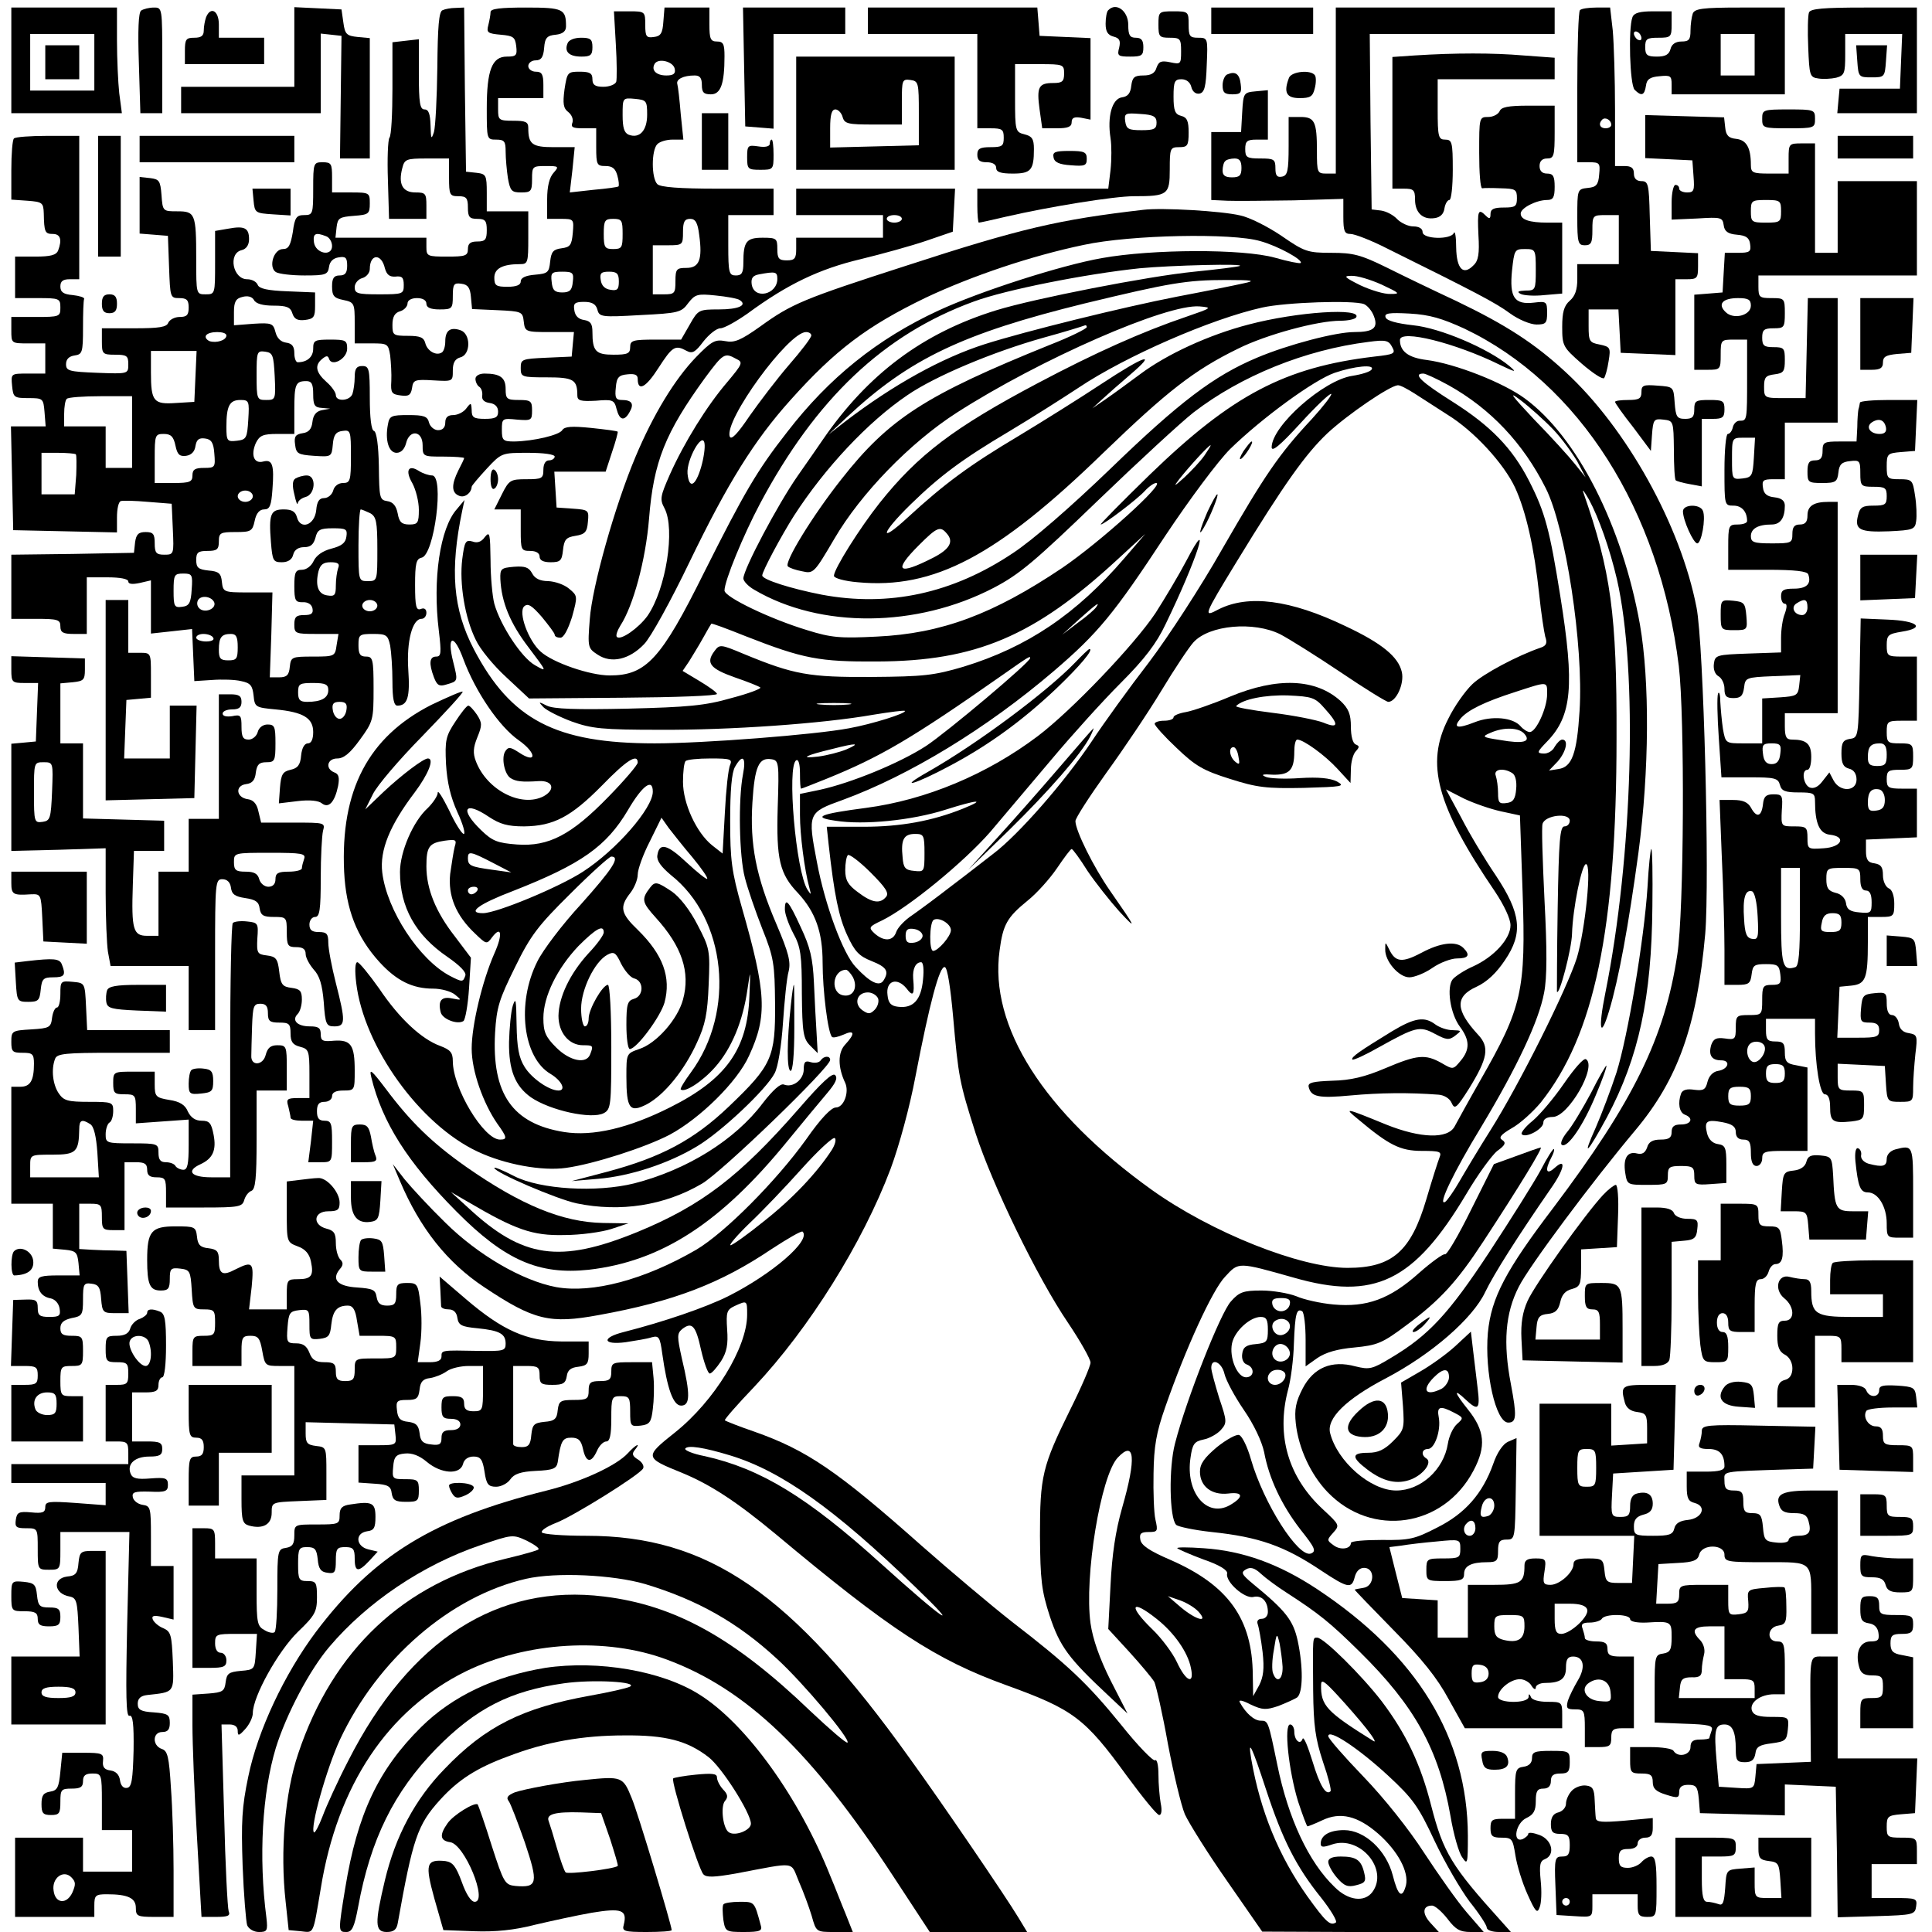
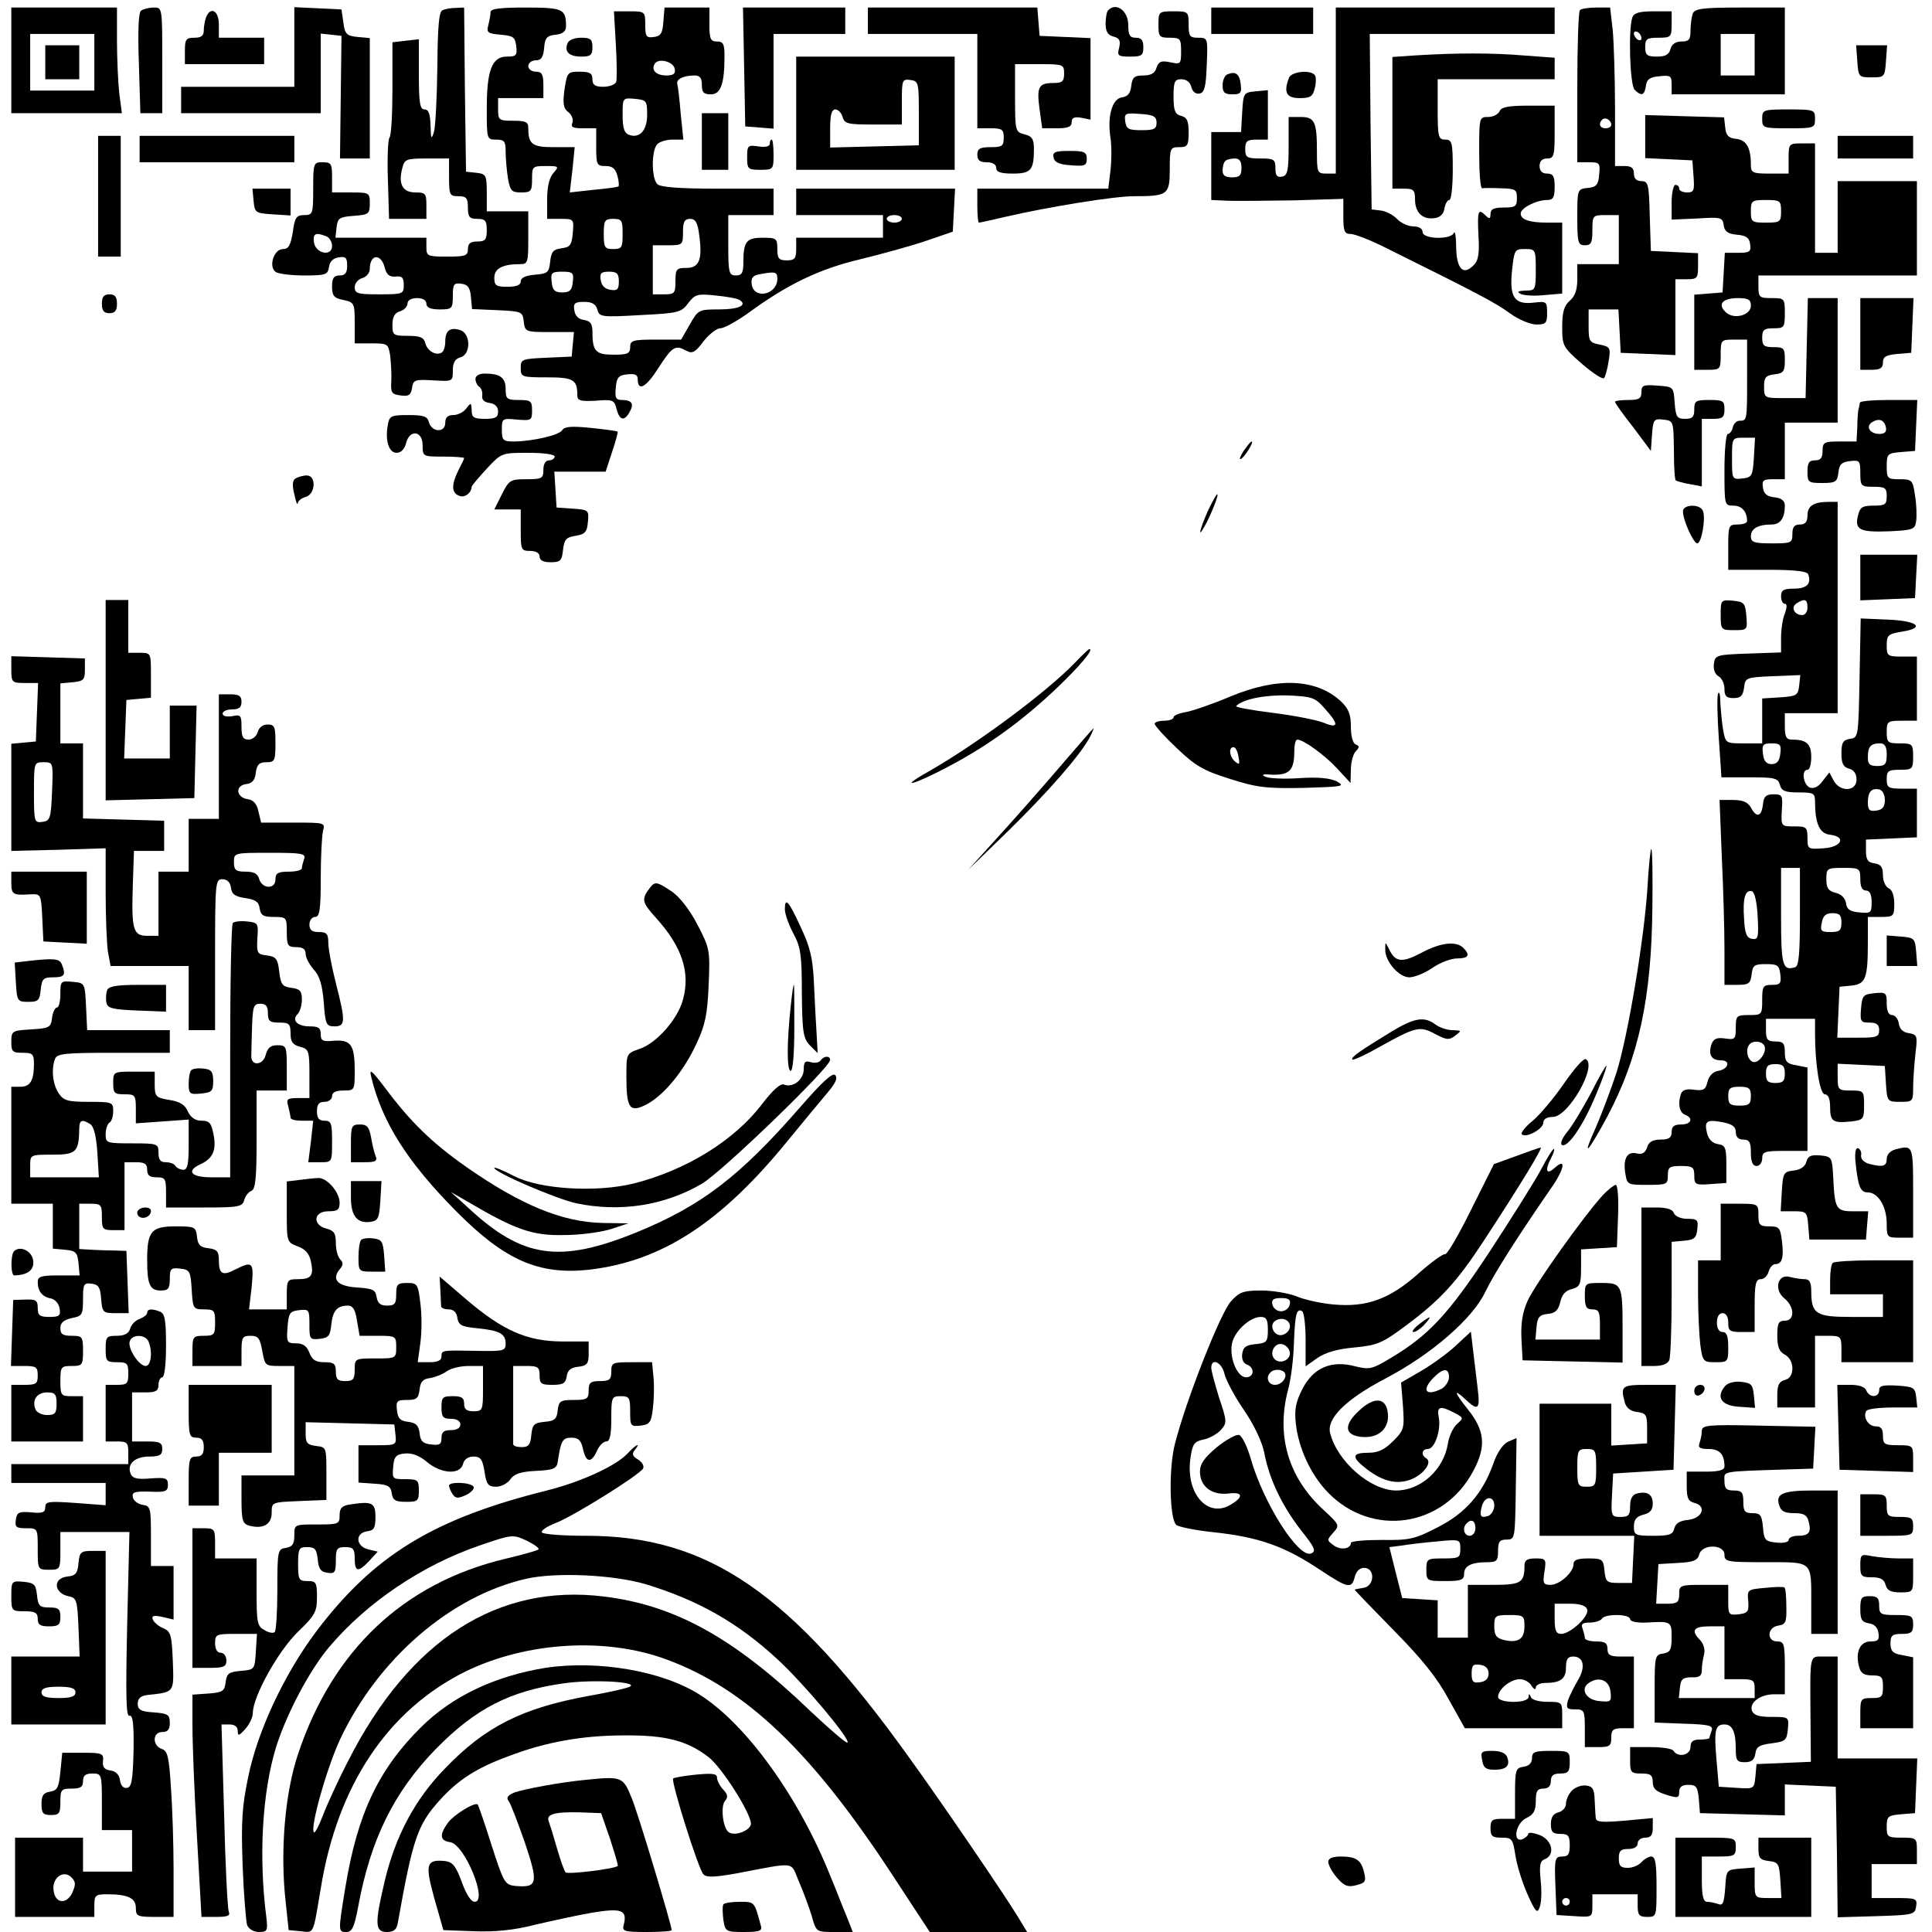
<svg xmlns="http://www.w3.org/2000/svg" version="1.0" width="512pt" height="512pt" viewBox="0 0 512 512" preserveAspectRatio="xMidYMid meet">
  <g transform="translate(0,512) scale(0.1,-0.1)" fill="#000000" stroke="none">
    <path d="M30 4960 l0 -140 146 0 147 0 -7 53 c-3 28 -6 91 -6 140 l0 87 -140 0 -140 0 0 -140z m220 -5 l0 -75 -85 0 -85 0 0 75 0 75 85 0 85 0 0 -75z" />
    <path d="M120 4955 l0 -45 45 0 45 0 0 45 0 45 -45 0 -45 0 0 -45z" />
    <path d="M374 5092 c-7 -5 -9 -52 -6 -139 l4 -133 29 0 29 0 0 140 c0 139 0 140 -22 140 -13 0 -28 -4 -34 -8z" />
    <path d="M780 4995 l0 -105 -150 0 -150 0 0 -35 0 -35 185 0 185 0 0 106 0 105 28 -3 27 -3 -2 -162 -2 -163 40 0 39 0 0 159 0 160 -32 3 c-29 3 -34 7 -38 38 l-5 35 -62 3 -63 3 0 -106z" />
    <path d="M1173 5093 c-10 -3 -13 -44 -14 -151 -1 -81 -5 -158 -9 -172 -7 -21 -8 -19 -9 18 -1 30 -5 42 -16 42 -12 0 -15 17 -15 93 l0 93 -35 -4 -35 -4 0 -122 c0 -67 -3 -126 -8 -131 -4 -6 -6 -56 -4 -112 l3 -103 50 0 49 0 0 35 c0 32 -2 35 -29 35 -34 0 -46 22 -35 64 6 24 10 26 65 26 l59 0 0 -50 c0 -47 2 -50 25 -50 21 0 25 -5 25 -30 0 -25 4 -30 25 -30 21 0 25 -5 25 -30 0 -25 -4 -30 -25 -30 -18 0 -25 -5 -25 -20 0 -18 -7 -20 -55 -20 -52 0 -55 1 -55 25 l0 25 -121 0 -120 0 3 28 c3 24 7 27 46 30 39 3 42 5 42 33 0 28 -1 29 -50 29 l-50 0 0 40 c0 36 -2 40 -25 40 -24 0 -25 -2 -25 -70 0 -67 -1 -70 -24 -70 -20 0 -25 -6 -30 -45 -6 -35 -11 -45 -26 -45 -25 0 -39 -48 -19 -61 8 -5 42 -9 76 -9 56 0 62 2 65 23 2 14 11 23 26 25 18 3 22 -1 22 -22 0 -19 -5 -26 -20 -26 -15 0 -20 -7 -20 -29 0 -25 5 -31 30 -36 29 -6 30 -9 30 -61 l0 -54 45 0 c42 0 44 -1 49 -32 2 -18 4 -49 3 -68 -2 -31 1 -35 25 -38 21 -3 27 1 30 20 3 21 7 23 56 20 52 -3 52 -3 52 26 0 21 6 31 20 35 28 7 28 63 0 72 -27 9 -40 -1 -40 -30 0 -13 -4 -26 -9 -29 -15 -10 -39 4 -44 25 -4 15 -14 19 -46 19 -39 0 -41 2 -41 29 0 21 6 32 20 36 11 3 20 13 20 21 0 8 10 14 25 14 16 0 25 -6 25 -15 0 -10 11 -15 35 -15 33 0 35 2 35 36 0 31 3 35 23 32 17 -2 23 -11 25 -35 l3 -32 67 -3 c65 -3 67 -4 70 -30 3 -27 5 -28 68 -28 l65 0 -3 -32 -3 -33 -67 -3 c-65 -3 -68 -4 -68 -27 0 -24 2 -25 69 -25 71 0 81 -6 81 -48 0 -14 9 -16 49 -14 45 4 49 2 55 -22 8 -31 21 -33 35 -7 12 21 5 31 -21 31 -16 0 -19 6 -16 33 2 27 8 33 31 35 19 2 27 -1 27 -12 0 -35 22 -23 55 29 37 57 44 62 75 45 15 -8 23 -3 44 25 15 19 35 35 45 35 10 0 42 18 72 39 106 78 190 118 299 144 58 14 137 36 175 49 l70 24 3 57 3 57 -211 0 -210 0 0 -35 0 -35 115 0 115 0 0 -30 0 -30 -115 0 -115 0 0 -30 c0 -25 -4 -30 -25 -30 -21 0 -25 5 -25 30 0 28 -2 30 -39 30 -43 0 -51 -10 -51 -66 0 -27 -4 -34 -20 -34 -18 0 -20 7 -20 80 l0 80 60 0 60 0 0 35 0 35 -148 0 c-102 0 -152 4 -160 12 -16 16 -16 90 0 106 7 7 25 12 40 12 l29 0 -7 68 c-3 37 -7 72 -9 79 -4 13 16 23 46 23 14 0 19 -7 19 -25 0 -20 5 -25 24 -25 26 0 36 28 36 101 0 32 -3 39 -20 39 -17 0 -20 7 -20 45 l0 45 -59 0 -60 0 -3 -37 c-2 -31 -7 -39 -25 -41 -20 -3 -23 1 -23 32 0 35 -1 36 -41 36 l-42 0 5 -87 c3 -49 3 -94 1 -100 -3 -7 -18 -13 -34 -13 -22 0 -29 5 -29 20 0 16 -7 20 -34 20 -32 0 -33 -2 -40 -47 -5 -38 -3 -50 10 -60 9 -7 14 -19 11 -28 -5 -12 1 -15 28 -15 l35 0 0 -50 c0 -47 2 -50 25 -50 18 0 26 -7 31 -25 4 -14 5 -27 3 -29 -2 -2 -32 -6 -66 -9 l-63 -7 7 60 6 60 -56 0 c-57 0 -67 8 -67 51 0 16 -7 19 -40 19 -38 0 -40 2 -40 30 l0 30 60 0 60 0 0 35 c0 28 -4 35 -20 35 -11 0 -20 7 -20 15 0 8 9 15 19 15 15 0 21 8 23 33 2 27 8 33 31 35 18 2 27 9 27 22 0 46 -7 50 -106 50 -68 0 -94 -3 -94 -12 0 -7 -3 -23 -6 -35 -5 -19 -2 -22 33 -25 33 -3 38 -6 41 -30 3 -25 0 -28 -25 -28 -39 0 -53 -36 -53 -137 0 -82 0 -83 25 -83 22 0 25 -5 25 -32 0 -18 3 -50 6 -70 6 -34 10 -38 35 -38 26 0 29 3 29 35 0 34 1 35 37 35 34 0 35 -1 20 -18 -11 -12 -17 -36 -17 -70 l0 -52 36 0 c35 0 35 -1 32 -37 -3 -33 -7 -38 -30 -41 -22 -3 -27 -9 -30 -35 -3 -29 -6 -32 -40 -35 -25 -2 -38 -8 -38 -18 0 -9 -11 -14 -35 -14 -30 0 -35 3 -35 24 0 24 21 36 68 36 21 0 22 4 22 70 l0 70 -55 0 -55 0 0 49 c0 47 -2 50 -27 53 l-28 3 -3 218 -2 217 -23 -1 c-12 0 -28 -3 -34 -6z m615 -155 c3 -13 -3 -18 -22 -18 -27 0 -41 14 -31 31 10 16 49 6 53 -13z m-73 -122 c0 -42 -20 -64 -49 -53 -12 5 -16 19 -16 52 0 46 0 46 33 43 30 -3 32 -5 32 -42z m675 -276 c0 -5 -9 -10 -20 -10 -11 0 -20 5 -20 10 0 6 9 10 20 10 11 0 20 -4 20 -10z m-740 -40 c0 -36 -2 -40 -25 -40 -22 0 -25 4 -25 40 0 36 3 40 25 40 23 0 25 -4 25 -40z m203 -3 c9 -65 0 -87 -34 -87 -26 0 -29 -3 -29 -35 0 -32 -2 -35 -30 -35 l-30 0 0 65 0 65 40 0 c39 0 40 1 40 35 0 27 4 35 19 35 14 0 20 -10 24 -43z m-989 -3 c9 -3 16 -15 16 -26 0 -29 -44 -20 -48 10 -3 23 4 27 32 16z m156 -85 c5 -17 12 -23 28 -22 17 2 22 -2 22 -22 0 -24 -2 -25 -65 -25 -57 0 -65 2 -65 19 0 10 9 21 20 24 11 3 20 14 20 24 0 41 31 42 40 2z m498 -36 c-2 -22 -8 -28 -28 -28 -20 0 -26 6 -28 28 -3 24 0 27 28 27 28 0 31 -3 28 -27z m122 1 c0 -21 -4 -25 -22 -22 -15 2 -24 11 -26 26 -3 18 1 22 22 22 21 0 26 -5 26 -26z m420 7 c0 -42 -62 -56 -68 -14 -2 16 3 23 20 26 43 8 48 7 48 -12z m-100 -56 c22 -14 -3 -25 -55 -25 -53 0 -55 -1 -77 -40 l-23 -40 -67 0 c-61 0 -68 -2 -68 -20 0 -17 -7 -20 -44 -20 -47 0 -56 9 -56 60 0 22 -5 29 -22 32 -15 2 -24 11 -26 26 -3 18 1 22 26 22 21 0 31 -6 35 -20 5 -20 10 -21 114 -15 101 5 109 7 127 32 18 23 24 25 72 20 30 -3 58 -8 64 -12z" />
    <path d="M1972 4943 l3 -158 38 -3 37 -3 0 125 0 126 95 0 95 0 0 35 0 35 -135 0 -136 0 3 -157z" />
    <path d="M2300 5065 l0 -35 145 0 145 0 0 -125 0 -125 35 0 c31 0 35 -3 35 -25 0 -22 -4 -25 -35 -25 -28 0 -35 -4 -35 -20 0 -15 7 -20 25 -20 16 0 25 -6 25 -15 0 -11 12 -15 44 -15 48 0 56 9 56 65 0 27 -5 34 -25 39 -24 6 -25 9 -25 96 l0 90 65 0 c63 0 65 -1 65 -25 0 -21 -5 -25 -29 -25 -39 0 -44 -11 -36 -70 l7 -50 39 0 c29 0 39 4 39 16 0 12 7 15 25 12 l25 -5 0 108 0 108 -67 3 -68 3 -3 38 -3 37 -225 0 -224 0 0 -35z" />
    <path d="M2937 5093 c-4 -3 -7 -20 -7 -36 0 -21 6 -30 21 -34 16 -4 19 -11 15 -29 -6 -22 -3 -24 29 -24 31 0 35 3 35 25 0 18 -5 25 -20 25 -16 0 -20 7 -20 34 0 37 -32 61 -53 39z" />
    <path d="M3210 5065 l0 -35 135 0 135 0 0 35 0 35 -135 0 -135 0 0 -35z" />
    <path d="M3540 4880 l0 -220 -25 0 c-24 0 -25 3 -25 59 0 79 -6 91 -44 91 l-31 0 0 -77 c0 -66 -3 -78 -17 -81 -14 -3 -18 3 -18 22 0 24 -4 26 -40 26 -36 0 -40 3 -40 25 0 21 5 25 30 25 l30 0 0 66 0 65 -32 -3 c-32 -3 -33 -4 -36 -55 l-3 -53 -40 0 -39 0 0 -90 0 -90 43 -2 c23 -1 102 0 175 1 l132 4 0 -47 c0 -39 3 -46 19 -46 11 0 55 -17 98 -39 234 -116 286 -143 324 -171 23 -17 55 -30 71 -30 25 0 28 4 28 31 0 30 -2 31 -35 27 -52 -6 -65 14 -58 85 6 55 7 57 34 57 28 0 29 -1 29 -55 0 -53 -1 -55 -27 -55 -20 -1 -24 -3 -13 -9 8 -4 36 -6 63 -3 l47 4 0 94 0 94 -39 0 c-48 0 -71 8 -71 24 0 15 42 36 70 36 16 0 20 7 20 35 0 28 -4 35 -20 35 -13 0 -20 7 -20 20 0 13 7 20 20 20 18 0 20 7 20 70 l0 70 -70 0 c-54 0 -72 -4 -76 -15 -4 -8 -17 -15 -30 -15 -24 0 -24 -1 -24 -95 0 -52 3 -94 8 -94 4 1 26 1 50 0 38 -1 42 -3 42 -26 0 -22 -4 -25 -35 -25 -26 0 -35 -4 -35 -17 0 -13 -3 -14 -12 -5 -21 21 -23 14 -20 -51 3 -49 0 -68 -13 -80 -27 -28 -45 -10 -46 47 0 28 -3 45 -6 39 -7 -19 -83 -17 -83 2 0 9 -9 15 -25 15 -13 0 -32 9 -42 19 -10 11 -29 21 -43 23 l-25 3 -3 233 -2 232 245 0 245 0 0 35 0 35 -290 0 -290 0 0 -220z m-250 -205 c0 -20 -5 -25 -25 -25 -18 0 -25 5 -25 18 0 10 3 22 7 25 3 4 15 7 25 7 13 0 18 -7 18 -25z" />
    <path d="M4187 5093 c-4 -3 -7 -96 -7 -205 l0 -198 31 0 c28 0 30 -2 27 -32 -2 -28 -8 -34 -30 -36 -28 -3 -28 -4 -28 -78 0 -67 2 -74 20 -74 17 0 20 7 20 40 0 39 1 40 35 40 l35 0 0 -65 0 -65 -55 0 -55 0 0 -40 c0 -28 -6 -45 -20 -57 -15 -13 -20 -30 -20 -69 0 -51 2 -54 52 -98 29 -25 55 -42 59 -38 3 4 9 24 12 45 6 36 4 38 -24 44 -27 5 -29 9 -29 49 l0 44 40 0 39 0 3 -57 3 -58 73 -3 72 -3 0 101 0 100 30 0 c28 0 30 3 30 35 l0 34 -62 3 -63 3 -3 93 c-2 84 -4 92 -22 92 -13 0 -20 7 -20 20 0 15 -7 20 -25 20 l-25 0 0 149 c0 81 -3 176 -6 210 l-7 61 -37 0 c-20 0 -40 -3 -43 -7z m83 -304 c0 -5 -7 -9 -15 -9 -15 0 -20 12 -9 23 8 8 24 -1 24 -14z" />
    <path d="M4486 5084 c-3 -9 -6 -29 -6 -45 0 -24 -4 -29 -24 -29 -15 0 -26 -7 -29 -20 -4 -15 -14 -20 -36 -20 -26 0 -31 4 -31 25 0 22 4 25 35 25 33 0 35 2 35 35 l0 35 -49 0 c-35 0 -51 -4 -55 -16 -11 -29 -7 -179 6 -192 18 -18 26 -15 30 11 2 17 11 23 36 25 29 3 32 1 32 -22 l0 -26 150 0 150 0 0 115 0 115 -119 0 c-99 0 -120 -3 -125 -16z m-136 -65 c0 -6 -4 -7 -10 -4 -5 3 -10 11 -10 16 0 6 5 7 10 4 6 -3 10 -11 10 -16z m300 -44 l0 -55 -45 0 -45 0 0 55 0 55 45 0 45 0 0 -55z" />
-     <path d="M4794 5087 c-3 -8 -4 -49 -2 -93 3 -74 4 -79 27 -82 12 -2 34 -1 47 2 22 6 24 12 24 61 l0 55 75 0 76 0 -3 -72 -3 -73 -80 0 -80 0 -3 -32 -3 -33 105 0 106 0 0 140 0 140 -140 0 c-108 0 -142 -3 -146 -13z" />
    <path d="M546 5074 c-3 -9 -6 -24 -6 -35 0 -14 -7 -19 -25 -19 -22 0 -25 -4 -25 -35 l0 -35 105 0 105 0 0 35 0 35 -60 0 -60 0 0 35 c0 37 -22 49 -34 19z" />
    <path d="M3070 5055 c0 -32 2 -35 30 -35 28 0 30 -3 30 -36 0 -34 -1 -35 -29 -29 -24 5 -30 2 -36 -14 -4 -15 -15 -21 -35 -21 -24 0 -29 -5 -32 -27 -2 -20 -9 -29 -25 -31 -26 -4 -39 -51 -30 -108 3 -19 3 -57 0 -85 l-6 -49 -173 0 -174 0 0 -45 c0 -25 2 -45 4 -45 3 0 35 7 73 16 113 26 285 54 338 54 90 0 95 4 95 71 0 56 1 59 25 59 22 0 25 4 25 39 0 30 -4 40 -20 44 -16 4 -20 14 -20 51 0 40 3 46 21 46 13 0 23 -8 26 -20 3 -13 12 -20 22 -18 13 3 17 18 19 76 3 71 3 72 -23 72 -22 0 -25 4 -25 35 0 34 -1 35 -40 35 -39 0 -40 -1 -40 -35z m-5 -260 c0 -17 -7 -20 -40 -20 -34 0 -40 3 -43 23 -3 22 0 23 40 20 35 -2 43 -7 43 -23z" />
    <path d="M1504 5005 c-9 -22 4 -35 37 -35 24 0 29 4 29 25 0 21 -5 25 -30 25 -18 0 -33 -6 -36 -15z" />
    <path d="M4922 4958 c3 -42 4 -43 38 -43 34 0 35 1 38 43 l3 42 -41 0 -41 0 3 -42z" />
    <path d="M3748 4973 l-58 -4 0 -174 0 -175 30 0 c26 0 30 -3 30 -29 0 -34 20 -54 52 -49 15 2 24 11 26 26 2 12 8 22 13 22 5 0 9 36 9 80 0 73 -2 80 -20 80 -18 0 -20 7 -20 80 l0 80 155 0 155 0 0 29 0 28 -82 6 c-82 7 -180 7 -290 0z" />
    <path d="M2110 4820 l0 -150 210 0 210 0 0 150 0 150 -210 0 -210 0 0 -150z m325 0 l0 -85 -117 -3 -118 -3 0 51 c0 36 4 50 14 50 7 0 16 -9 19 -20 5 -18 14 -20 81 -20 l76 0 0 61 c0 57 1 60 23 57 21 -3 22 -7 22 -88z" />
    <path d="M3253 4923 c-7 -2 -13 -16 -13 -29 0 -19 5 -24 26 -24 22 0 25 4 22 27 -3 27 -14 35 -35 26z" />
    <path d="M3416 4914 c-15 -39 -7 -54 28 -54 28 0 35 4 40 25 4 14 4 30 1 35 -10 16 -62 11 -69 -6z" />
    <path d="M4670 4805 c0 -24 2 -25 70 -25 68 0 70 1 70 25 0 24 -2 25 -70 25 -68 0 -70 -1 -70 -25z" />
    <path d="M1860 4745 l0 -75 35 0 35 0 0 75 0 75 -35 0 -35 0 0 -75z" />
    <path d="M4360 4758 l0 -57 63 -3 62 -3 3 -42 c3 -38 1 -43 -17 -43 -12 0 -21 5 -21 10 0 6 -4 10 -10 10 -5 0 -10 -21 -10 -46 l0 -46 68 3 c63 4 67 3 70 -18 2 -16 11 -23 35 -25 24 -2 33 -8 35 -25 3 -20 -1 -23 -32 -23 l-35 0 -3 -52 -3 -53 -37 -3 -38 -3 0 -100 0 -99 35 0 c34 0 35 1 35 40 0 39 1 40 35 40 l35 0 0 -100 c0 -115 0 -115 -20 -115 -8 0 -16 -8 -18 -18 -2 -9 -8 -17 -13 -17 -5 0 -9 -43 -9 -95 0 -94 0 -95 24 -95 22 0 36 -16 36 -41 0 -5 -11 -9 -25 -9 -24 0 -25 -3 -25 -60 l0 -60 104 0 c74 0 105 -4 108 -12 9 -25 -4 -38 -38 -38 -27 0 -34 -4 -34 -20 0 -11 4 -20 10 -20 6 0 6 -9 0 -26 -6 -14 -10 -43 -10 -64 l0 -39 -87 -3 c-84 -3 -88 -4 -91 -27 -2 -15 3 -28 12 -33 9 -5 16 -20 16 -33 0 -20 5 -25 24 -25 19 0 25 6 28 28 3 26 5 27 76 30 l73 3 -3 -28 c-3 -26 -7 -28 -50 -31 l-48 -3 0 -60 0 -59 -49 0 c-48 0 -48 0 -55 38 -3 20 -6 53 -7 72 0 19 -3 29 -6 22 -3 -8 -2 -61 2 -118 l7 -104 75 0 c66 0 75 -2 80 -20 4 -16 14 -20 49 -20 40 0 44 -2 44 -24 0 -58 12 -85 39 -88 45 -5 32 -33 -16 -36 -42 -3 -43 -2 -43 27 0 29 -3 31 -35 31 -35 0 -35 0 -33 43 3 39 1 42 -22 42 -20 0 -26 -6 -28 -27 -4 -33 -17 -36 -32 -8 -8 14 -21 20 -47 20 l-36 0 6 -152 c4 -83 7 -193 7 -245 l0 -93 34 0 c30 0 35 3 38 28 3 24 7 27 38 27 31 0 35 -3 38 -27 3 -24 0 -28 -22 -28 -24 0 -26 -4 -26 -40 0 -39 -1 -40 -35 -40 -33 0 -35 -2 -35 -33 0 -31 -2 -33 -29 -29 -23 3 -30 -1 -36 -17 -8 -27 1 -41 26 -41 27 0 19 -24 -8 -28 -13 -2 -24 -13 -28 -29 -5 -21 -11 -24 -35 -21 -19 3 -31 0 -35 -10 -9 -25 -5 -50 10 -56 24 -9 17 -26 -10 -26 -18 0 -25 -5 -25 -20 0 -15 -7 -20 -29 -20 -21 0 -32 -6 -36 -21 -5 -14 -13 -19 -26 -16 -26 7 -38 -12 -32 -51 5 -32 6 -32 59 -32 51 0 54 1 54 25 0 22 4 25 35 25 31 0 35 -3 35 -26 0 -23 3 -25 43 -22 l42 3 0 50 c0 44 -3 50 -22 53 -15 2 -25 13 -29 28 -8 33 -2 38 41 30 26 -5 35 -12 35 -26 0 -13 7 -20 20 -20 16 0 20 -7 20 -35 0 -24 5 -35 15 -35 8 0 15 9 15 20 0 18 7 20 60 20 l60 0 0 110 0 111 -30 6 c-25 4 -30 10 -30 34 0 24 -4 29 -25 29 -21 0 -25 5 -25 30 l0 30 65 0 65 0 0 -39 c0 -83 13 -161 26 -161 9 0 14 -12 14 -34 0 -38 7 -43 56 -38 32 4 34 6 34 43 0 38 -1 39 -35 39 -33 0 -35 2 -35 35 l0 36 63 -3 62 -3 3 -48 c3 -46 4 -47 38 -47 33 0 34 1 34 38 0 20 3 60 6 89 6 48 5 51 -17 55 -16 2 -25 11 -27 26 -2 12 -10 22 -18 22 -9 0 -14 11 -14 31 0 28 -2 30 -32 27 -30 -3 -33 -6 -36 -40 -3 -35 -1 -38 22 -38 19 0 26 -5 26 -20 0 -18 -7 -20 -55 -20 l-56 0 3 68 3 67 31 3 c38 4 44 18 44 115 l0 67 35 0 c33 0 35 2 35 35 0 22 -6 38 -15 41 -8 4 -15 19 -15 34 0 22 -5 29 -22 32 -18 2 -23 10 -23 33 l0 30 68 3 67 3 0 64 0 65 -40 0 c-36 0 -40 3 -40 25 0 22 4 25 35 25 33 0 35 2 35 35 0 33 -2 35 -35 35 -32 0 -35 2 -35 30 0 28 2 30 40 30 l40 0 0 85 0 85 -40 0 c-38 0 -40 2 -40 30 0 27 4 30 40 36 64 10 42 29 -38 32 l-71 3 -3 -158 c-3 -155 -3 -158 -25 -161 -19 -3 -23 -10 -23 -39 0 -26 5 -36 20 -40 13 -3 20 -14 20 -29 0 -32 -44 -34 -61 -2 l-11 21 -18 -23 c-11 -15 -23 -21 -34 -17 -17 7 -23 47 -6 47 6 0 10 15 10 34 0 35 -13 46 -51 46 -15 0 -19 7 -19 35 l0 35 70 0 70 0 0 280 0 280 -24 0 c-40 0 -56 -11 -56 -36 0 -17 -6 -24 -20 -24 -15 0 -20 -7 -20 -25 0 -24 -3 -25 -55 -25 -47 0 -55 3 -55 19 0 20 19 31 55 31 23 0 35 17 35 50 0 13 -9 20 -27 22 -20 2 -29 9 -31 26 -3 19 1 22 27 22 l31 0 0 75 0 75 70 0 70 0 0 165 0 165 -40 0 -39 0 -3 -132 -3 -133 -55 0 c-54 0 -55 0 -55 30 0 25 4 30 28 33 24 3 27 8 27 38 0 31 -2 34 -30 34 -25 0 -30 4 -30 25 0 21 5 25 30 25 28 0 30 2 30 40 0 39 -1 40 -35 40 -32 0 -35 2 -35 30 l0 30 210 0 210 0 0 125 0 125 -105 0 -105 0 0 -95 0 -95 -30 0 -30 0 0 145 0 145 -35 0 c-34 0 -35 -1 -35 -40 l0 -40 -50 0 c-45 0 -50 2 -50 23 0 46 -12 66 -39 69 -20 2 -27 9 -29 30 l-3 27 -105 3 -104 3 0 -57z m360 -198 c0 -28 -2 -30 -40 -30 -38 0 -40 2 -40 30 0 28 2 30 40 30 38 0 40 -2 40 -30z m-80 -250 c0 -26 -46 -38 -67 -17 -22 21 -8 37 33 37 27 0 34 -4 34 -20z m8 -402 c-3 -49 -5 -53 -30 -56 -28 -3 -28 -2 -28 52 0 56 0 56 31 56 l30 0 -3 -52z m142 -398 c0 -11 -6 -20 -14 -20 -21 0 -31 21 -15 31 22 14 29 11 29 -11z m-72 -387 c-2 -20 -9 -28 -23 -28 -14 0 -21 8 -23 28 -3 23 0 27 23 27 23 0 26 -4 23 -27z m282 -3 c0 -25 -4 -30 -25 -30 -20 0 -25 5 -25 23 0 28 7 37 32 37 13 0 18 -8 18 -30z m-5 -120 c0 -18 -6 -26 -22 -28 -18 -3 -23 1 -23 21 0 28 9 39 30 35 9 -2 15 -14 15 -28z m-225 -309 c0 -95 -3 -131 -12 -134 -34 -11 -38 4 -38 134 l0 129 25 0 25 0 0 -129z m160 99 c0 -20 5 -30 15 -30 10 0 15 -10 15 -31 0 -28 -2 -30 -32 -27 -25 2 -34 8 -36 25 -2 13 -13 24 -28 27 -19 5 -24 13 -24 36 0 29 2 30 45 30 43 0 45 -1 45 -30z m-272 -99 c3 -56 1 -62 -15 -59 -14 2 -19 14 -21 52 -4 56 3 79 21 74 7 -3 13 -28 15 -67z m222 -16 c0 -21 -5 -25 -29 -25 -25 0 -28 3 -23 25 3 18 11 25 28 25 19 0 24 -5 24 -25z m-205 -325 c10 -16 -14 -50 -30 -44 -15 6 -20 35 -8 47 10 10 31 8 38 -3z m55 -75 c0 -20 -5 -25 -25 -25 -20 0 -25 5 -25 25 0 20 5 25 25 25 20 0 25 -5 25 -25z m-90 -60 c0 -21 -5 -25 -30 -25 -25 0 -30 4 -30 25 0 21 5 25 30 25 25 0 30 -4 30 -25z" />
-     <path d="M37 4753 c-4 -3 -7 -41 -7 -84 l0 -78 43 -3 c39 -3 42 -5 43 -33 1 -50 3 -55 24 -55 20 0 25 -15 14 -44 -5 -12 -20 -16 -60 -16 l-54 0 0 -55 0 -55 60 0 c57 0 60 -1 60 -25 0 -24 -2 -25 -65 -25 l-65 0 0 -35 c0 -35 0 -35 45 -35 l45 0 0 -40 0 -40 -46 0 c-45 0 -45 0 -42 -32 3 -31 5 -33 43 -33 39 0 40 -1 43 -37 l3 -38 -46 0 -46 0 3 -137 3 -138 138 -3 137 -3 0 40 c0 22 4 41 10 43 5 2 38 1 72 -2 l63 -5 3 -67 c3 -67 3 -68 -23 -68 -21 0 -25 5 -25 30 0 25 -4 30 -24 30 -19 0 -25 -6 -28 -27 l-3 -28 -162 -3 -163 -2 0 -85 0 -85 65 0 c58 0 65 -2 65 -20 0 -16 7 -20 35 -20 l35 0 0 75 0 75 55 0 c33 0 55 -4 55 -11 0 -7 11 -8 30 -4 l30 7 0 -70 0 -71 55 6 54 6 3 -69 3 -69 47 3 c26 2 61 1 77 -3 25 -5 30 -12 33 -38 3 -31 5 -32 58 -37 74 -7 100 -23 100 -60 0 -19 -5 -30 -14 -30 -9 0 -16 -12 -18 -32 -2 -25 -9 -34 -28 -38 -21 -5 -25 -12 -28 -47 l-3 -42 50 6 c32 4 56 1 64 -6 18 -14 34 3 43 46 4 22 2 32 -10 36 -25 10 -19 37 8 37 17 0 34 14 60 50 35 48 36 53 36 135 0 78 -2 85 -20 85 -16 0 -20 7 -20 30 0 28 2 30 39 30 35 0 39 -3 45 -31 3 -17 6 -60 6 -95 0 -46 4 -64 13 -64 27 0 34 22 29 95 -5 76 11 135 35 135 7 0 13 7 13 16 0 10 -6 14 -15 10 -12 -4 -15 6 -15 64 0 56 3 69 17 72 34 6 61 218 28 218 -8 0 -24 5 -35 12 -28 18 -37 1 -17 -33 9 -17 17 -48 17 -70 0 -35 -3 -39 -25 -39 -20 0 -27 6 -31 29 -4 21 -13 31 -28 33 -20 3 -21 9 -22 93 -1 55 -6 91 -13 93 -7 2 -11 35 -11 88 0 77 -2 84 -20 84 -15 0 -20 -7 -20 -29 0 -16 -3 -36 -6 -45 -7 -19 -44 -21 -44 -3 0 7 -11 23 -25 35 -28 25 -32 44 -11 61 11 9 15 9 18 0 7 -22 48 0 48 27 0 22 -4 24 -45 24 -41 0 -45 -2 -45 -24 0 -22 -16 -36 -41 -36 -5 0 -9 11 -9 24 0 18 -6 26 -22 28 -14 2 -24 12 -28 28 -6 23 -10 25 -58 22 l-52 -4 0 35 c0 27 5 36 22 40 14 4 26 1 31 -8 5 -10 24 -15 52 -15 35 0 45 -4 50 -21 5 -15 14 -19 33 -17 24 3 27 8 27 38 l0 35 -73 3 c-53 2 -75 7 -79 17 -3 8 -15 15 -28 15 -38 0 -51 68 -15 77 13 3 20 14 20 29 0 30 -12 36 -55 28 l-35 -6 0 -84 c0 -83 0 -84 -25 -84 -25 0 -25 0 -25 94 0 120 -3 126 -50 126 -38 0 -39 0 -42 43 -3 38 -6 42 -30 45 l-28 3 0 -75 0 -75 38 -3 37 -3 3 -82 c3 -81 3 -83 27 -83 20 0 25 -5 25 -25 0 -20 -5 -25 -24 -25 -13 0 -26 -7 -30 -15 -4 -12 -24 -15 -91 -15 l-85 0 0 -35 c0 -33 2 -35 35 -35 31 0 35 -3 35 -25 0 -26 0 -26 -82 -23 -75 3 -83 5 -83 23 0 13 8 21 23 23 20 3 22 8 22 73 0 38 1 72 3 77 1 4 -13 8 -30 10 -25 2 -33 8 -33 23 0 14 7 19 25 19 l25 0 0 190 0 190 -83 0 c-46 0 -87 -3 -90 -7z m563 -522 c0 -13 -27 -21 -45 -15 -8 4 -12 10 -9 15 7 12 54 12 54 0z m-82 -108 l-3 -68 -49 -3 c-59 -4 -66 4 -66 81 l0 57 60 0 61 0 -3 -67z m210 0 c3 -62 2 -63 -23 -63 -24 0 -25 2 -25 66 0 62 1 65 23 62 20 -3 22 -9 25 -65z m102 -48 c0 -29 4 -35 23 -36 l22 -2 -22 -4 c-15 -3 -23 -13 -25 -31 -2 -19 -10 -28 -26 -30 -19 -3 -23 -9 -20 -30 3 -24 7 -27 50 -30 46 -3 47 -3 50 30 2 25 8 34 26 36 21 3 22 0 22 -67 0 -65 -2 -71 -21 -71 -12 0 -23 -8 -26 -20 -3 -11 -14 -20 -24 -20 -13 0 -19 -9 -21 -32 -4 -40 -42 -53 -51 -19 -4 15 -13 21 -35 21 -35 0 -40 -12 -34 -87 4 -49 6 -53 29 -53 16 0 27 7 30 20 3 13 14 20 29 20 17 0 25 7 30 25 5 21 12 25 46 25 35 0 39 -2 36 -22 -2 -17 -13 -25 -40 -32 -23 -6 -40 -18 -47 -33 -6 -13 -19 -23 -31 -23 -17 0 -20 -7 -20 -43 0 -39 3 -43 22 -43 14 1 24 -6 26 -16 3 -14 -3 -18 -22 -18 -21 0 -26 -5 -26 -25 0 -24 3 -25 58 -25 l59 0 -5 -30 c-4 -29 -5 -30 -62 -30 -57 0 -59 -1 -62 -27 -2 -22 -8 -28 -28 -28 l-25 0 4 113 3 112 -65 0 c-64 0 -66 1 -69 28 -2 22 -8 28 -35 30 -27 3 -33 7 -33 28 0 20 5 24 30 24 25 0 30 4 30 25 0 23 4 25 44 25 41 0 45 2 51 30 4 20 13 30 25 30 15 0 19 10 22 53 5 65 0 80 -24 74 -25 -7 -34 17 -20 49 10 20 19 24 57 24 l45 0 0 63 c0 69 3 77 32 77 14 0 18 -8 18 -35z m-480 -100 l0 -95 -35 0 -35 0 0 55 0 55 -55 0 -55 0 0 33 c0 19 3 37 7 40 3 4 44 7 90 7 l83 0 0 -95z m308 33 c-3 -49 -5 -53 -30 -56 -26 -3 -28 -1 -28 37 0 55 8 71 37 71 23 0 24 -3 21 -52z m-193 -69 c5 -24 11 -29 28 -27 14 2 23 11 25 26 3 17 9 22 25 20 17 -2 23 -11 25 -40 3 -36 2 -38 -27 -38 -24 0 -31 -4 -31 -20 0 -17 -7 -20 -50 -20 l-50 0 0 65 c0 62 1 65 24 65 19 0 26 -7 31 -31z m-264 -23 c2 -2 2 -27 1 -55 l-4 -51 -44 0 -44 0 0 55 0 55 43 0 c24 0 46 -2 48 -4z m469 -111 c0 -8 -9 -15 -20 -15 -11 0 -20 7 -20 15 0 8 9 15 20 15 11 0 20 -7 20 -15z m311 -45 c16 -9 19 -22 19 -95 0 -84 0 -85 -25 -85 -25 0 -25 0 -25 95 0 52 3 95 6 95 3 0 14 -5 25 -10z m-85 -146 c-3 -9 -6 -29 -6 -46 0 -25 -3 -29 -22 -26 -25 3 -33 26 -24 64 5 18 13 24 32 24 20 0 25 -4 20 -16z m-388 -56 c-2 -36 -7 -44 -25 -46 -21 -3 -23 1 -23 42 0 43 2 46 26 46 23 0 25 -3 22 -42z m60 -35 c5 -17 -26 -29 -40 -15 -6 6 -7 15 -3 22 9 14 37 9 43 -7z m432 -8 c0 -8 -9 -15 -20 -15 -11 0 -20 7 -20 15 0 8 9 15 20 15 11 0 20 -7 20 -15z m-435 -85 c4 -6 -5 -10 -19 -10 -14 0 -26 5 -26 10 0 6 9 10 19 10 11 0 23 -4 26 -10z m65 -25 c0 -31 -3 -35 -25 -35 -21 0 -25 5 -25 28 0 33 7 42 32 42 14 0 18 -8 18 -35z m240 -114 c0 -21 -19 -31 -56 -31 -19 0 -24 5 -24 25 0 23 4 25 40 25 33 0 40 -4 40 -19z m48 -53 c-2 -13 -10 -23 -18 -23 -8 0 -16 10 -18 23 -3 17 2 22 18 22 16 0 21 -5 18 -22z" />
    <path d="M783 3852 c-8 -5 -9 -18 -3 -42 4 -19 8 -30 9 -24 1 7 10 14 21 17 26 7 29 57 3 57 -10 0 -23 -4 -30 -8z" />
    <path d="M260 4600 l0 -160 30 0 30 0 0 160 0 160 -30 0 -30 0 0 -160z" />
    <path d="M370 4725 l0 -35 205 0 205 0 0 35 0 35 -205 0 -205 0 0 -35z" />
    <path d="M4870 4730 l0 -30 100 0 100 0 0 30 0 30 -100 0 -100 0 0 -30z" />
    <path d="M2040 4739 c0 -7 -12 -10 -30 -7 -28 4 -30 3 -30 -29 0 -31 2 -33 35 -33 34 0 35 1 35 40 0 22 -2 40 -5 40 -3 0 -5 -5 -5 -11z" />
    <path d="M2792 4703 c2 -13 15 -19 46 -21 37 -3 42 -1 42 17 0 18 -6 21 -46 21 -38 0 -45 -3 -42 -17z" />
    <path d="M672 4588 c3 -32 5 -33 51 -36 l47 -3 0 35 0 36 -51 0 -50 0 3 -32z" />
-     <path d="M3030 4564 c-224 -26 -324 -49 -628 -148 -273 -88 -304 -101 -387 -161 -52 -37 -69 -44 -93 -39 -27 5 -36 0 -77 -42 -57 -59 -114 -153 -161 -265 -54 -128 -115 -344 -121 -430 -6 -75 -5 -77 21 -94 36 -24 84 -13 123 28 17 17 71 115 120 217 101 209 171 322 268 430 119 133 203 196 358 271 123 58 280 111 419 140 125 27 394 32 468 10 47 -13 114 -50 107 -58 -3 -2 -33 4 -68 14 -86 24 -325 23 -459 -1 -108 -19 -323 -88 -433 -139 -162 -75 -290 -178 -401 -322 -80 -102 -114 -161 -220 -372 -114 -230 -154 -273 -250 -273 -53 0 -151 34 -183 63 -33 29 -60 104 -44 120 10 9 20 3 47 -28 18 -22 34 -43 34 -47 0 -5 7 -8 15 -8 9 0 20 21 31 55 15 55 15 56 -8 75 -13 11 -37 19 -55 20 -22 0 -36 7 -43 21 -9 16 -19 19 -48 17 -34 -3 -37 -5 -36 -33 3 -61 26 -117 75 -181 49 -65 50 -66 17 -47 -36 20 -92 106 -108 163 -5 19 -10 71 -10 115 -1 71 -2 78 -15 62 -9 -13 -20 -17 -33 -12 -18 5 -21 0 -27 -47 -8 -64 7 -156 36 -214 11 -24 47 -68 81 -99 l60 -56 249 2 c137 1 249 5 249 10 0 4 -21 19 -46 34 l-45 27 17 25 c9 15 26 42 37 62 11 20 21 37 22 38 1 2 41 -13 91 -33 153 -60 195 -68 349 -67 261 1 416 67 635 269 l75 69 -55 -64 c-127 -148 -257 -236 -427 -288 -78 -23 -105 -26 -243 -27 -166 -1 -206 6 -339 61 -62 26 -64 26 -78 7 -23 -31 -11 -46 54 -69 35 -12 65 -24 68 -27 3 -3 -31 -16 -77 -28 -69 -20 -115 -24 -274 -28 -139 -3 -197 -1 -215 8 -22 11 -23 11 -9 -4 9 -9 43 -26 75 -38 53 -19 81 -22 235 -22 183 -1 429 16 565 40 43 7 81 12 83 10 5 -6 -87 -35 -148 -46 -89 -17 -385 -40 -515 -40 -262 0 -381 62 -479 249 -56 107 -64 210 -31 368 l6 28 -20 -24 c-45 -50 -65 -186 -48 -323 7 -59 6 -68 -7 -68 -18 0 -20 -18 -6 -55 8 -21 14 -25 33 -19 31 9 31 8 18 60 -18 71 2 76 27 7 32 -86 95 -179 147 -215 48 -34 48 -64 0 -32 -23 15 -28 15 -36 3 -11 -17 -2 -61 14 -71 14 -9 30 -11 75 -8 37 2 45 -22 13 -40 -59 -31 -151 16 -180 93 -8 21 -7 36 4 63 13 32 13 38 -1 60 -9 13 -19 24 -23 24 -4 0 -19 -19 -34 -42 -26 -39 -28 -50 -25 -113 3 -49 12 -87 30 -127 15 -32 22 -58 17 -58 -5 0 -23 28 -39 63 -17 34 -30 55 -30 46 0 -8 -12 -26 -26 -40 -39 -35 -74 -116 -74 -170 0 -93 41 -167 126 -225 33 -23 51 -41 47 -50 -6 -17 -8 -17 -41 0 -81 43 -167 174 -179 274 -7 59 20 125 86 212 36 48 53 90 35 90 -12 0 -70 -44 -118 -89 l-48 -46 20 40 c11 23 70 92 131 154 61 63 110 116 107 118 -2 2 -39 -14 -83 -35 -167 -85 -241 -226 -231 -442 5 -100 33 -173 94 -240 45 -49 87 -70 142 -70 21 0 47 -7 58 -16 18 -15 18 -15 -8 -10 -28 6 -38 -6 -30 -37 5 -18 44 -33 60 -23 5 3 12 42 15 87 l5 81 -43 57 c-50 64 -75 125 -75 185 0 52 7 62 48 68 30 4 33 3 27 -16 -3 -12 -8 -44 -12 -72 -6 -58 15 -110 66 -158 30 -29 31 -29 45 -10 25 33 29 8 6 -43 -32 -73 -60 -190 -60 -252 0 -59 30 -144 68 -199 26 -36 27 -42 7 -42 -43 0 -125 136 -125 208 0 23 -7 30 -33 40 -50 18 -109 73 -162 152 -27 38 -53 70 -58 70 -6 0 -7 -22 -3 -55 20 -168 168 -375 322 -447 72 -34 171 -52 234 -43 73 10 210 54 275 88 80 43 179 140 210 209 49 106 46 166 -19 393 -27 95 -31 126 -31 230 0 80 4 128 13 143 20 35 30 26 21 -20 -13 -67 -10 -218 5 -274 7 -28 28 -89 46 -135 31 -77 33 -94 34 -199 1 -142 -8 -163 -122 -272 -93 -89 -180 -135 -322 -173 l-95 -25 70 6 c84 7 186 40 262 86 64 38 184 151 206 194 9 17 18 73 22 134 4 58 10 119 15 136 6 25 0 49 -32 124 -55 128 -71 213 -64 324 6 95 17 119 50 114 20 -3 21 -8 17 -128 -4 -137 5 -176 54 -227 46 -50 65 -103 65 -184 0 -73 14 -187 25 -197 3 -3 16 0 30 6 30 14 32 3 5 -26 -20 -21 -20 -60 0 -102 11 -25 -4 -65 -25 -65 -12 0 -40 -29 -79 -85 -79 -110 -215 -247 -291 -292 -138 -80 -275 -116 -371 -99 -90 17 -207 85 -294 171 -42 41 -90 93 -108 115 l-31 40 19 -45 c53 -125 125 -216 223 -281 132 -88 174 -98 304 -74 199 36 323 84 458 175 43 28 79 49 82 46 23 -23 -80 -112 -197 -171 -60 -30 -171 -68 -277 -95 -60 -15 -56 -35 5 -27 26 4 57 9 69 13 19 5 22 1 28 -43 13 -93 29 -138 50 -138 24 0 25 29 2 125 -13 59 -13 66 1 78 26 20 36 9 50 -56 8 -34 18 -62 23 -62 5 0 18 15 30 33 15 24 19 44 16 84 -3 46 -1 52 20 62 33 15 33 15 33 -23 0 -87 -87 -229 -191 -312 -82 -65 -81 -67 18 -107 75 -31 143 -75 248 -162 305 -255 424 -333 612 -401 177 -64 208 -87 319 -240 42 -57 80 -104 86 -104 6 0 8 12 4 31 -3 17 -6 51 -6 76 0 25 -4 42 -9 38 -5 -3 -46 39 -89 93 -90 111 -142 160 -290 274 -56 44 -164 135 -240 202 -223 198 -304 253 -443 302 -41 14 -76 28 -78 30 -2 2 33 42 78 89 145 154 287 381 361 577 23 62 51 165 66 245 37 192 64 295 78 290 7 -2 15 -55 22 -133 14 -158 16 -171 60 -309 44 -135 162 -379 244 -500 33 -49 60 -97 60 -106 0 -9 -24 -65 -54 -125 -74 -150 -80 -176 -80 -334 1 -117 4 -145 26 -213 27 -81 50 -112 156 -211 l50 -47 -45 88 c-29 58 -47 109 -53 151 -17 123 27 391 72 439 45 48 50 0 12 -132 -18 -63 -27 -125 -31 -206 l-6 -116 56 -61 c30 -33 60 -69 66 -79 5 -11 22 -85 36 -164 15 -79 35 -163 45 -187 11 -24 61 -104 112 -177 l93 -134 234 -1 234 0 -22 24 c-23 25 -21 46 4 46 8 0 26 -16 41 -35 21 -28 33 -35 61 -35 l35 0 -45 52 c-25 29 -75 100 -113 158 -40 62 -106 145 -161 202 -51 53 -93 101 -93 107 0 21 80 -32 158 -104 67 -62 81 -82 124 -174 27 -57 69 -129 93 -161 25 -31 45 -62 45 -68 0 -7 14 -12 32 -12 l32 0 -25 28 c-132 146 -154 182 -186 306 -28 111 -67 192 -131 277 -53 69 -154 169 -171 169 -13 0 -12 6 -11 -140 1 -94 6 -128 26 -189 14 -40 23 -76 20 -78 -12 -12 -28 14 -48 80 -12 39 -23 66 -26 59 -6 -18 -22 -4 -22 19 0 10 -5 19 -11 19 -17 0 -4 -122 21 -204 12 -36 23 -66 25 -66 2 0 20 7 39 16 48 23 94 12 149 -36 52 -46 81 -101 73 -136 -10 -37 -21 -29 -35 26 -17 66 -74 120 -129 120 -39 0 -62 -14 -62 -36 0 -10 7 -10 30 -2 74 25 151 -66 107 -126 -21 -28 -64 -23 -100 13 -69 66 -123 182 -152 324 -24 116 -24 117 -44 117 -17 0 -39 19 -55 48 -5 8 5 7 28 -5 32 -15 41 -15 74 -4 20 8 43 18 50 23 15 13 16 80 1 150 -12 54 -31 79 -119 151 -30 25 -32 30 -18 38 12 7 23 4 40 -12 13 -12 43 -34 68 -50 85 -55 115 -79 194 -157 145 -143 209 -258 240 -435 8 -48 22 -97 31 -109 14 -21 15 -18 15 57 -1 260 -134 478 -400 654 -100 66 -195 101 -300 108 -41 3 -73 3 -70 0 3 -3 35 -17 70 -30 41 -14 64 -28 62 -37 -5 -22 47 -68 70 -62 22 5 38 -12 38 -40 0 -10 -7 -18 -16 -18 -10 0 -14 -6 -11 -14 3 -8 9 -41 13 -74 5 -45 2 -66 -9 -88 l-16 -29 -1 56 c-1 149 -65 238 -218 305 -56 24 -78 39 -80 54 -3 16 2 20 22 20 24 0 25 2 18 33 -4 17 -6 73 -5 122 1 71 7 108 31 176 54 155 125 311 159 346 36 39 33 39 182 -3 213 -61 318 -11 457 222 30 51 68 103 82 114 21 15 24 22 13 29 -10 6 -4 14 25 31 22 12 56 43 77 68 142 178 201 458 201 967 1 328 -15 441 -88 650 -4 11 3 2 15 -19 26 -48 55 -130 74 -211 56 -244 42 -736 -31 -1098 -19 -94 -13 -123 10 -47 26 86 52 229 78 420 29 219 30 455 4 605 -47 263 -167 498 -305 599 -57 42 -184 92 -260 102 -49 6 -71 23 -71 53 0 29 147 -8 263 -65 44 -21 48 -22 27 -4 -57 47 -184 101 -255 108 -44 5 -70 12 -73 21 -4 11 9 13 64 10 53 -3 86 -13 145 -40 304 -145 517 -480 568 -894 16 -135 14 -649 -4 -765 -33 -220 -117 -390 -328 -670 -127 -167 -165 -239 -174 -332 -9 -105 21 -238 54 -238 22 0 23 17 7 102 -21 109 -15 188 21 258 27 54 194 278 309 415 113 135 163 276 185 520 12 141 -4 769 -23 865 -42 217 -185 475 -347 624 -82 76 -158 125 -289 188 -58 27 -141 67 -185 89 -69 34 -89 39 -147 39 -63 0 -71 3 -132 45 -37 25 -85 49 -109 54 -50 12 -208 21 -257 15z m255 -149 c-5 -2 -59 -9 -120 -15 -122 -12 -423 -71 -524 -102 -195 -60 -341 -169 -461 -344 -8 -12 -38 -55 -66 -95 -53 -76 -144 -248 -144 -272 0 -7 13 -21 29 -30 175 -103 430 -101 634 5 69 36 109 70 276 231 108 104 222 209 254 234 126 97 296 166 464 187 45 6 53 4 62 -13 10 -18 7 -20 -47 -26 -236 -28 -376 -101 -594 -312 -75 -73 -134 -133 -131 -133 9 0 97 67 117 89 11 12 24 21 30 21 25 0 -149 -157 -249 -225 -183 -123 -320 -174 -491 -182 -97 -5 -121 -3 -185 17 -99 30 -219 88 -219 105 0 26 50 147 94 230 148 278 328 449 567 536 84 31 296 73 439 88 84 8 284 13 265 6z m376 -49 c49 -23 51 -25 24 -25 -16 -1 -52 10 -80 23 -42 21 -46 25 -24 25 15 1 51 -10 80 -23z m-366 3 c-22 -5 -101 -21 -175 -35 -144 -28 -403 -92 -510 -126 -113 -36 -242 -107 -370 -205 l-45 -35 50 47 c165 154 305 221 630 301 224 54 269 62 375 62 72 0 79 -2 45 -9z m320 -55 c9 -4 21 -18 26 -32 12 -31 -1 -42 -52 -42 -49 0 -175 -33 -258 -68 -114 -48 -205 -117 -388 -294 -106 -102 -207 -190 -259 -224 -160 -107 -329 -143 -506 -110 -82 16 -158 40 -158 51 0 11 51 106 84 158 82 127 196 249 301 320 73 50 225 114 360 152 55 15 103 30 108 32 4 2 7 1 7 -4 0 -4 -44 -26 -98 -47 -329 -133 -426 -195 -553 -357 -75 -95 -152 -220 -141 -230 4 -4 21 -10 38 -13 30 -7 32 -4 85 86 70 120 201 255 324 334 221 142 557 289 644 282 34 -3 33 -4 -34 -27 -118 -40 -243 -96 -394 -176 -223 -118 -318 -190 -420 -318 -53 -67 -121 -175 -121 -193 0 -6 27 -14 63 -17 202 -19 369 69 652 344 167 161 239 218 356 275 74 37 210 74 271 74 20 0 39 4 42 9 16 26 -156 15 -285 -19 -104 -27 -216 -78 -288 -132 -31 -23 -72 -53 -91 -66 l-35 -24 25 23 c14 13 48 43 75 66 74 63 40 52 -77 -25 -56 -37 -155 -99 -218 -137 -131 -78 -196 -126 -294 -216 -79 -73 -72 -43 8 35 77 75 136 119 259 192 62 37 145 90 186 117 124 83 351 182 486 212 63 14 242 20 270 9z m-1465 -83 c0 -6 -26 -40 -59 -78 -32 -37 -79 -99 -105 -136 -31 -46 -48 -64 -52 -54 -16 42 155 277 202 277 8 0 14 -4 14 -9z m-199 -62 c19 -9 17 -13 -24 -62 -54 -63 -114 -160 -152 -245 -25 -57 -27 -65 -14 -89 29 -55 4 -214 -45 -285 -23 -32 -71 -66 -81 -56 -4 3 1 17 9 30 34 52 67 173 76 283 12 152 43 228 148 373 49 66 52 68 83 51z m1684 -28 c-3 -6 -26 -13 -51 -17 -76 -11 -213 -132 -214 -189 0 -14 22 4 76 63 42 46 79 81 82 78 2 -3 -21 -33 -52 -67 -87 -93 -124 -148 -237 -344 -56 -99 -144 -234 -194 -300 -51 -66 -119 -160 -152 -210 -73 -109 -194 -247 -260 -297 -26 -20 -77 -60 -113 -87 -36 -28 -82 -62 -102 -76 -20 -13 -39 -33 -43 -45 -8 -24 -32 -26 -57 -4 -17 16 -16 18 20 35 71 35 217 155 286 234 37 44 111 131 164 194 52 62 134 153 182 201 63 63 95 105 119 156 83 171 125 302 55 168 -20 -38 -57 -100 -82 -139 -56 -84 -222 -258 -312 -326 -134 -101 -296 -169 -455 -190 -123 -16 -144 -25 -81 -34 75 -12 203 1 291 29 85 27 111 29 47 3 -82 -33 -166 -48 -263 -48 l-98 0 5 -47 c15 -135 27 -192 49 -240 20 -44 32 -56 65 -69 40 -16 47 -27 31 -52 -11 -16 -35 -5 -73 36 -34 35 -82 166 -103 278 -25 130 -24 132 68 165 177 65 381 189 559 341 118 101 160 152 296 359 66 99 140 198 172 230 84 82 222 183 277 202 53 18 107 23 98 9z m204 -42 c111 -62 197 -153 257 -272 53 -104 101 -418 90 -591 -7 -113 -20 -149 -56 -154 l-25 -4 23 24 c22 25 30 58 12 58 -5 0 -14 -9 -20 -19 -5 -11 -19 -19 -30 -18 -18 1 -17 4 10 32 66 68 73 148 35 385 -28 175 -40 222 -83 306 -44 86 -101 145 -202 209 -84 53 -107 75 -78 75 6 0 36 -14 67 -31z m-90 -22 c20 -13 59 -38 87 -56 70 -43 149 -129 179 -193 29 -63 51 -160 64 -283 5 -49 13 -100 16 -112 6 -17 3 -24 -11 -29 -62 -21 -154 -70 -182 -97 -19 -18 -48 -59 -64 -92 -61 -119 -31 -230 124 -458 24 -36 41 -72 41 -89 0 -36 -44 -84 -99 -109 -23 -10 -47 -26 -54 -34 -17 -21 -7 -91 19 -126 26 -35 27 -60 2 -90 -20 -24 -20 -24 -51 -6 -43 24 -64 22 -149 -14 -54 -23 -92 -32 -140 -33 -52 -2 -65 -5 -63 -16 6 -27 26 -31 112 -23 76 7 153 8 232 2 15 -1 30 -10 35 -22 8 -18 13 -14 46 38 50 81 55 110 24 143 -60 65 -62 101 -4 127 28 13 53 37 75 70 49 72 43 124 -24 225 -28 41 -69 109 -91 152 l-41 76 47 -24 c27 -13 71 -28 98 -34 l51 -11 7 -202 c9 -263 -1 -306 -112 -500 -32 -56 -62 -111 -68 -122 -18 -34 -90 -32 -182 5 -110 45 -112 45 -74 14 82 -69 112 -84 169 -84 48 0 53 -2 47 -17 -4 -10 -20 -60 -35 -111 -41 -139 -91 -182 -209 -182 -125 0 -361 94 -519 207 -286 205 -431 433 -403 634 9 69 20 88 74 132 24 19 59 58 78 86 19 28 36 51 39 51 3 0 22 -26 42 -58 21 -31 59 -79 84 -107 49 -53 45 -45 -24 54 -44 63 -92 160 -92 185 0 8 37 65 82 128 45 62 111 160 146 218 35 58 73 115 85 128 42 46 160 56 230 21 23 -12 95 -57 159 -100 65 -44 122 -79 127 -79 21 0 43 48 36 79 -9 40 -52 76 -150 122 -146 70 -257 84 -336 44 -41 -22 -40 -18 48 126 127 208 183 286 241 341 54 50 164 125 186 127 6 1 26 -10 45 -22z m367 -95 c23 -24 51 -63 64 -85 l22 -42 -28 35 c-15 19 -64 73 -109 119 -60 64 -69 76 -36 51 25 -19 64 -54 87 -78z m-2258 -100 c-15 -51 -32 -59 -36 -17 -3 37 40 113 45 80 2 -11 -2 -39 -9 -63z m1334 31 c-11 -16 -35 -41 -53 -58 -28 -25 -30 -26 -14 -5 26 33 78 90 83 90 2 0 -6 -12 -16 -27z m-682 -208 c18 -21 6 -41 -37 -63 -94 -48 -107 -36 -38 33 49 49 57 52 75 30z m395 -194 c-3 -5 -24 -24 -48 -41 l-42 -32 45 41 c46 41 56 48 45 32z m-175 -135 c0 -11 -220 -196 -276 -233 -71 -46 -199 -98 -281 -116 l-53 -11 0 -56 c0 -52 12 -146 25 -193 5 -19 5 -20 -5 -5 -31 49 -55 328 -30 343 6 4 10 -10 10 -34 0 -23 1 -41 3 -41 2 0 32 12 67 26 143 58 225 106 465 274 74 52 75 52 75 46z m1370 -96 c0 -36 -29 -100 -46 -100 -6 0 -17 7 -24 15 -20 24 -77 29 -122 11 -46 -18 -58 -15 -38 9 19 23 64 45 145 71 89 29 85 29 85 -6z m-1852 -27 c-21 -2 -55 -2 -75 0 -21 2 -4 4 37 4 41 0 58 -2 38 -4z m1792 -78 c18 -21 -3 -27 -65 -16 -47 7 -49 9 -25 19 36 16 76 14 90 -3z m-1797 -41 c-17 -7 -51 -16 -75 -19 -51 -6 -34 3 37 20 66 17 77 16 38 -1z m-553 -35 c0 -6 -35 -47 -77 -90 -99 -102 -159 -133 -243 -127 -52 4 -65 9 -95 38 -58 56 -44 79 21 35 29 -19 49 -25 93 -25 78 1 124 25 206 108 66 68 95 86 95 61z m245 -6 c-5 -10 -11 -67 -14 -126 l-6 -109 -28 22 c-41 33 -77 110 -77 168 0 27 3 52 7 55 3 4 33 7 66 7 53 0 58 -2 52 -17z m2073 -22 c8 -5 12 -22 10 -42 -2 -26 -8 -35 -25 -37 -20 -3 -23 1 -23 26 0 17 -3 37 -6 46 -7 18 21 22 44 7z m-2278 -49 c0 -44 -97 -155 -185 -212 -63 -41 -229 -110 -265 -110 -44 0 -12 24 80 59 181 71 247 118 304 214 38 65 66 86 66 49z m2430 -77 c0 -8 -6 -15 -14 -15 -12 0 -15 -37 -18 -217 -2 -120 -2 -219 -2 -221 6 -13 39 113 40 153 2 68 26 185 37 185 16 0 -2 -173 -24 -248 -26 -82 -152 -335 -229 -457 -31 -49 -68 -111 -83 -137 -15 -26 -32 -50 -37 -53 -22 -13 23 80 95 198 95 158 153 281 167 356 8 40 8 115 1 247 -5 104 -8 194 -5 201 7 23 72 30 72 8z m-2325 -97 c24 -29 42 -55 39 -57 -2 -2 -26 17 -54 43 -52 49 -73 54 -78 19 -2 -14 10 -30 36 -52 147 -116 172 -361 53 -523 -17 -23 -29 -43 -27 -45 10 -10 58 21 92 60 43 49 73 121 85 206 8 54 8 54 5 -19 -5 -141 -62 -220 -209 -294 -111 -56 -206 -78 -282 -66 -137 22 -192 101 -183 263 4 68 11 89 53 174 41 84 61 110 147 195 54 54 103 98 108 98 25 0 3 -33 -80 -126 -50 -54 -102 -123 -116 -152 -56 -111 -38 -255 35 -298 30 -18 42 -44 21 -44 -25 0 -72 33 -90 63 -15 24 -20 51 -21 112 -1 65 -2 74 -10 50 -5 -16 -9 -60 -10 -96 -1 -75 16 -117 58 -147 51 -35 161 -59 193 -42 19 10 20 21 20 175 0 94 -4 165 -9 165 -14 0 -51 -64 -51 -89 0 -11 -4 -21 -10 -21 -5 0 -10 21 -10 47 0 51 36 125 70 143 17 9 22 6 36 -24 10 -19 25 -37 35 -39 26 -7 25 -47 -1 -54 -17 -5 -20 -14 -20 -69 0 -35 4 -64 9 -64 18 0 81 85 92 123 18 67 -4 127 -70 192 -46 44 -50 61 -21 98 11 14 20 36 20 49 0 14 14 53 32 88 l31 63 19 -27 c11 -14 39 -50 63 -78z m615 11 c0 -49 -1 -50 -27 -47 -24 2 -29 8 -31 36 -5 47 3 62 33 62 23 0 25 -3 25 -51z m-1145 -25 l50 -26 -50 7 c-58 8 -65 11 -65 31 0 19 7 18 65 -12z m1043 -91 c-16 -19 -37 -16 -75 13 -26 19 -33 32 -33 58 0 18 3 36 7 40 4 3 31 -17 60 -46 40 -40 50 -55 41 -65z m-1083 17 c-3 -5 -10 -10 -16 -10 -5 0 -9 5 -9 10 0 6 7 10 16 10 8 0 12 -4 9 -10z m1255 -105 c0 -16 -34 -55 -47 -55 -11 0 -10 74 1 82 14 9 46 -10 46 -27z m-920 -6 c0 -7 -18 -32 -41 -56 -49 -54 -78 -115 -79 -165 0 -45 28 -78 65 -78 27 0 28 -1 19 -24 -10 -27 -54 -18 -90 18 -28 28 -34 41 -34 78 0 58 37 132 93 191 46 46 67 58 67 36z m845 -9 c0 -8 -10 -16 -22 -18 -18 -3 -23 2 -23 18 0 16 5 21 23 18 12 -2 22 -10 22 -18z m1 -117 c-5 -53 -26 -76 -66 -71 -19 2 -26 10 -28 31 -5 38 25 48 50 18 18 -24 22 -18 18 26 -2 26 7 43 21 43 6 0 8 -19 5 -47z m-186 8 c14 -27 2 -53 -24 -49 -36 5 -31 67 6 68 4 0 12 -9 18 -19z m67 -57 c3 -8 -1 -22 -9 -30 -12 -12 -17 -12 -33 -1 -23 17 -14 47 15 47 11 0 23 -7 27 -16z m-123 -402 c-39 -60 -103 -128 -179 -188 -43 -35 -84 -64 -89 -64 -5 0 17 26 50 58 33 31 95 96 138 144 43 48 83 85 88 82 5 -3 1 -18 -8 -32z m-269 -809 c135 -41 276 -141 490 -348 130 -125 77 -90 -90 61 -197 178 -320 252 -467 285 -32 6 -55 16 -52 20 6 10 50 3 119 -18z m1241 -414 c28 -31 -5 -23 -46 11 l-35 30 32 -11 c17 -6 39 -19 49 -30z m-111 -19 c47 -37 83 -89 91 -130 10 -46 -13 -37 -37 15 -11 24 -41 64 -65 87 -65 63 -57 82 11 28z m334 -127 c1 -34 -15 -45 -25 -18 -4 8 -3 37 2 63 7 45 8 46 15 17 3 -16 7 -45 8 -62z m223 -165 c18 -23 26 -37 18 -32 -125 78 -140 94 -139 149 0 16 9 10 44 -28 24 -26 59 -66 77 -89z m-267 -160 c44 -134 80 -205 146 -287 26 -33 44 -63 39 -66 -15 -9 -26 1 -75 69 -76 107 -125 226 -149 364 -10 59 2 33 39 -80z" />
    <path d="M3295 3924 c-9 -15 -12 -23 -6 -20 11 7 35 46 28 46 -3 0 -12 -12 -22 -26z" />
    <path d="M3200 3764 c-21 -49 -26 -71 -9 -41 16 27 40 87 35 87 -3 0 -14 -21 -26 -46z" />
    <path d="M2849 3364 c-74 -77 -259 -215 -389 -289 -85 -48 -37 -35 60 17 101 54 189 118 278 202 63 60 102 106 89 106 -2 0 -19 -16 -38 -36z" />
    <path d="M2808 3087 c-48 -56 -122 -140 -165 -187 l-77 -85 108 105 c104 102 191 201 215 248 6 12 10 22 9 22 -2 -1 -42 -47 -90 -103z" />
    <path d="M3260 3274 c-47 -20 -100 -38 -117 -41 -18 -3 -33 -9 -33 -14 0 -5 -11 -9 -25 -9 -14 0 -25 -4 -25 -8 0 -5 26 -34 58 -64 50 -48 71 -60 141 -82 72 -23 97 -26 196 -24 103 3 111 4 88 17 -18 9 -49 12 -98 9 -39 -3 -80 -1 -90 3 -15 6 -9 8 18 6 44 -1 57 12 57 61 0 17 3 32 8 32 16 0 73 -41 106 -77 l35 -38 1 36 c0 19 6 41 13 48 10 11 10 14 0 18 -8 3 -13 22 -13 47 0 33 -6 48 -27 68 -66 60 -168 64 -293 12z m251 -32 c38 -42 37 -54 -4 -37 -18 7 -78 19 -135 26 -56 7 -100 15 -96 18 17 18 77 30 138 28 63 -3 71 -5 97 -35z m-229 -127 c4 -20 3 -23 -8 -14 -16 13 -19 39 -5 39 5 0 11 -11 13 -25z" />
    <path d="M3671 2604 c-1 -31 36 -74 64 -74 13 0 41 11 61 25 20 14 50 25 65 25 31 0 36 9 17 28 -19 19 -61 14 -111 -13 -51 -27 -69 -25 -85 8 -11 22 -11 22 -11 1z" />
    <path d="M3689 2387 c-85 -52 -110 -69 -105 -75 3 -2 34 12 69 32 99 55 109 58 150 36 30 -16 37 -17 53 -5 18 14 18 14 -7 15 -14 0 -34 7 -45 15 -29 22 -55 18 -115 -18z" />
    <path d="M1723 2768 c-24 -31 -22 -39 15 -80 69 -76 92 -144 72 -217 -14 -52 -70 -116 -116 -131 -34 -12 -34 -12 -34 -73 0 -86 9 -97 55 -73 46 25 99 90 132 163 22 47 28 77 31 153 4 92 3 97 -30 160 -20 39 -47 73 -67 87 -39 26 -45 28 -58 11z" />
    <path d="M270 4315 c0 -18 5 -25 20 -25 15 0 20 7 20 25 0 18 -5 25 -20 25 -15 0 -20 -7 -20 -25z" />
    <path d="M4930 4235 l0 -95 30 0 c23 0 30 5 30 19 0 16 8 20 38 23 l37 3 3 73 3 72 -71 0 -70 0 0 -95z" />
    <path d="M1260 4116 c0 -8 5 -18 10 -21 6 -4 9 -14 8 -23 -2 -11 5 -18 20 -20 14 -2 22 -10 22 -23 0 -15 -7 -19 -35 -19 -30 0 -35 4 -35 23 -1 20 -2 21 -14 5 -7 -10 -23 -18 -35 -18 -14 0 -21 -6 -21 -20 0 -13 -7 -20 -19 -20 -10 0 -21 9 -24 20 -4 17 -14 20 -55 20 -45 0 -50 -2 -54 -25 -8 -41 2 -75 23 -75 12 0 21 10 25 25 9 38 44 34 44 -5 0 -30 1 -30 55 -30 30 0 55 -2 55 -4 0 -2 -7 -17 -15 -32 -19 -38 -19 -60 2 -68 14 -6 32 7 33 24 0 3 18 24 40 48 39 42 40 42 110 42 40 0 70 -4 70 -10 0 -5 -7 -10 -15 -10 -9 0 -15 -9 -15 -25 0 -23 -4 -25 -45 -25 -42 0 -46 -2 -65 -40 l-20 -40 35 0 35 0 0 -55 c0 -52 1 -55 25 -55 16 0 25 -6 25 -15 0 -10 10 -15 29 -15 26 0 30 4 33 32 3 28 8 34 33 38 25 4 31 10 33 37 3 31 2 32 -40 35 l-43 3 -3 48 -3 47 68 0 68 0 17 52 c10 29 16 53 15 54 -2 2 -33 6 -71 10 -50 5 -70 4 -76 -6 -8 -13 -75 -29 -127 -30 -30 0 -33 3 -33 31 0 30 1 31 40 27 38 -3 40 -2 40 24 0 25 -3 28 -35 28 -32 0 -35 3 -35 29 0 30 -14 41 -56 41 -14 0 -24 -6 -24 -14z" />
    <path d="M4350 4081 c0 -17 -6 -21 -35 -21 -19 0 -35 -2 -35 -5 0 -3 21 -33 48 -67 l47 -63 3 43 c3 40 5 43 30 40 27 -3 27 -4 28 -80 0 -43 2 -79 5 -81 2 -2 19 -7 37 -10 l32 -6 0 89 0 90 30 0 c25 0 30 4 30 25 0 23 -4 25 -40 25 -36 0 -40 -2 -40 -25 0 -20 -5 -25 -24 -25 -22 0 -25 5 -28 43 -3 42 -3 42 -45 45 -38 3 -43 1 -43 -17z" />
    <path d="M4929 4053 c-1 -5 -2 -12 -4 -18 -1 -5 -3 -27 -3 -47 l-2 -38 -45 0 c-41 0 -45 -2 -45 -25 0 -18 -5 -25 -20 -25 -16 0 -20 -7 -20 -30 0 -28 2 -30 39 -30 36 0 40 3 43 28 2 21 9 28 31 30 25 3 27 1 27 -32 0 -34 2 -36 35 -36 31 0 35 -3 35 -25 0 -22 -4 -25 -35 -25 -29 0 -36 -4 -41 -26 -10 -38 5 -45 82 -42 64 3 69 5 72 27 2 13 1 44 -3 68 -6 41 -8 43 -41 43 -32 0 -34 2 -34 34 0 33 2 35 38 38 l37 3 3 68 3 67 -76 0 c-41 0 -76 -3 -76 -7z m69 -66 c2 -11 -3 -17 -17 -17 -25 0 -38 19 -20 31 19 12 33 6 37 -14z" />
-     <path d="M1300 3850 c0 -18 4 -29 10 -25 6 3 10 15 10 25 0 10 -4 22 -10 25 -6 4 -10 -7 -10 -25z" />
    <path d="M4460 3765 c0 -24 28 -85 38 -85 11 0 23 66 15 86 -7 19 -53 18 -53 -1z" />
    <path d="M4930 3590 l0 -61 73 3 72 3 3 58 3 57 -76 0 -75 0 0 -60z" />
    <path d="M280 3265 l0 -266 118 3 117 3 3 123 3 122 -36 0 -35 0 0 -70 0 -70 -60 0 -61 0 3 78 3 77 33 3 32 3 0 60 c0 59 0 59 -30 59 l-30 0 0 70 0 70 -30 0 -30 0 0 -265z" />
    <path d="M4560 3491 c0 -40 1 -41 36 -41 35 0 35 1 32 38 -3 34 -6 37 -35 40 -32 3 -33 2 -33 -37z" />
    <path d="M30 3345 c0 -33 2 -35 35 -35 l36 0 -3 -77 -3 -78 -32 -3 -33 -3 0 -142 0 -142 125 3 125 4 0 -119 c0 -65 3 -135 6 -155 l7 -38 103 0 104 0 0 -85 0 -85 35 0 35 0 0 200 c0 191 1 200 19 200 13 0 21 -8 23 -22 2 -18 11 -24 38 -28 27 -4 36 -10 38 -27 3 -19 10 -23 38 -23 33 0 34 -1 34 -40 0 -36 3 -40 25 -40 17 0 25 -5 25 -18 0 -10 10 -28 21 -41 16 -17 23 -40 27 -87 4 -59 7 -64 28 -64 30 0 30 13 4 115 -11 43 -20 91 -20 107 0 23 -4 28 -25 28 -18 0 -25 5 -25 20 0 11 7 20 15 20 12 0 15 18 15 103 0 56 3 112 6 125 6 22 5 22 -79 22 l-85 0 -7 29 c-4 20 -13 31 -28 33 -31 4 -35 36 -5 40 17 2 24 11 26 31 3 21 9 27 28 27 22 0 24 4 24 50 0 44 -2 50 -21 50 -12 0 -23 -8 -26 -20 -3 -11 -14 -20 -24 -20 -15 0 -19 7 -19 34 0 30 -2 33 -25 28 -15 -2 -25 0 -25 7 0 6 11 11 25 11 18 0 25 5 25 20 0 16 -7 20 -30 20 l-30 0 0 -165 0 -165 -40 0 -40 0 0 -70 0 -70 -40 0 -40 0 0 -85 0 -85 -30 0 c-37 0 -42 16 -38 135 l3 90 40 0 40 0 0 40 0 40 -107 3 -108 3 0 99 0 100 -30 0 -30 0 0 79 0 80 33 3 c28 3 32 6 32 33 l0 30 -97 3 -98 3 0 -36z m108 -322 c-3 -72 -5 -78 -25 -81 -22 -3 -23 -1 -23 77 0 80 0 81 25 81 26 0 26 0 23 -77z m668 -179 c-3 -9 -6 -20 -6 -25 0 -5 -16 -9 -35 -9 -28 0 -35 -4 -35 -20 0 -13 -7 -20 -19 -20 -10 0 -21 9 -24 20 -4 15 -14 20 -36 20 -26 0 -31 4 -31 25 0 25 0 25 96 25 84 0 95 -2 90 -16z" />
    <path d="M4366 2768 c-9 -139 -52 -394 -82 -490 -14 -43 -39 -109 -55 -146 -38 -84 -23 -70 30 28 84 158 118 316 120 558 1 83 0 152 -3 152 -2 0 -7 -46 -10 -102z" />
    <path d="M30 2780 c0 -31 5 -33 52 -30 26 1 27 0 30 -62 l3 -63 58 -3 57 -3 0 96 0 95 -100 0 -100 0 0 -30z" />
    <path d="M2080 2710 c0 -12 10 -40 22 -63 20 -36 23 -58 23 -160 1 -104 4 -120 22 -138 l20 -20 -3 53 c-2 29 -5 89 -7 134 -3 65 -10 94 -35 147 -32 70 -42 81 -42 47z" />
    <path d="M617 2674 c-4 -4 -7 -157 -7 -341 l0 -333 -50 0 c-54 0 -68 17 -28 35 32 15 42 37 34 78 -6 31 -11 37 -32 37 -16 0 -28 8 -36 24 -7 18 -22 27 -49 31 -36 6 -39 9 -39 41 l0 34 -55 0 c-54 0 -55 0 -55 -30 0 -27 3 -30 30 -30 28 0 30 -2 30 -39 l0 -38 70 5 70 5 0 -67 c0 -51 -3 -66 -14 -66 -8 0 -18 5 -21 10 -3 6 -15 10 -26 10 -14 0 -19 7 -19 25 0 24 -2 25 -70 25 -68 0 -70 1 -70 24 0 14 5 28 10 31 6 3 10 17 10 31 0 23 -3 24 -64 24 -56 0 -67 3 -80 22 -16 23 -21 64 -10 92 5 14 28 16 155 16 l149 0 0 30 0 30 -110 0 -109 0 -3 63 c-3 62 -3 62 -35 65 -32 3 -33 2 -33 -32 0 -20 -4 -36 -9 -36 -5 0 -11 -12 -13 -27 -3 -26 -7 -28 -55 -31 -51 -3 -53 -4 -53 -33 0 -26 3 -29 30 -29 26 0 30 -3 30 -29 0 -45 -10 -61 -36 -61 l-24 0 0 -155 0 -155 55 0 55 0 0 -59 0 -60 33 -3 c28 -3 32 -7 35 -35 l3 -33 -55 0 c-47 0 -56 -3 -56 -17 0 -25 12 -40 35 -44 12 -3 21 -14 23 -27 3 -19 -1 -22 -27 -22 -26 0 -31 4 -31 24 0 20 -5 23 -32 22 l-33 -1 -3 -87 -3 -88 36 0 c31 0 35 -3 35 -25 0 -22 -4 -25 -35 -25 l-35 0 0 -75 0 -75 95 0 95 0 0 60 0 60 -30 0 c-28 0 -30 2 -30 40 0 38 2 40 30 40 28 0 30 2 30 40 0 38 -2 40 -30 40 -23 0 -30 4 -30 20 0 15 9 22 30 27 28 5 30 9 30 50 0 40 2 44 23 41 18 -2 23 -10 25 -40 3 -36 5 -38 38 -38 l35 0 -3 83 -3 82 -30 1 c-16 0 -45 1 -62 2 l-33 2 0 60 0 60 30 0 c28 0 30 -3 30 -35 0 -32 2 -35 30 -35 l30 0 0 90 0 90 30 0 c23 0 30 -4 30 -20 0 -15 7 -20 25 -20 23 0 25 -4 25 -40 l0 -40 101 0 c91 0 101 2 106 19 3 11 11 22 19 25 11 4 14 33 14 136 l0 130 40 0 40 0 0 60 c0 57 -1 60 -25 60 -18 0 -26 -7 -31 -26 -7 -28 -40 -30 -38 -1 0 9 1 44 2 77 2 53 4 60 22 60 15 0 20 -7 20 -25 0 -21 5 -25 30 -25 26 0 30 -3 30 -29 0 -22 6 -30 25 -35 23 -6 25 -10 25 -71 l0 -65 -31 0 c-28 0 -31 -3 -25 -22 3 -13 6 -26 6 -30 0 -5 14 -8 30 -8 l30 0 -6 -55 -7 -55 32 0 c31 0 31 0 31 55 0 48 -2 55 -20 55 -15 0 -20 7 -20 25 0 18 5 25 20 25 11 0 20 7 20 15 0 10 10 15 30 15 30 0 30 1 30 53 0 68 -10 82 -55 79 -30 -3 -35 0 -35 17 0 17 -6 21 -29 21 -33 0 -49 16 -32 33 6 6 11 23 11 38 0 23 -5 28 -27 31 -24 3 -29 8 -33 43 -4 35 -9 40 -33 43 -25 3 -27 6 -25 45 3 40 2 42 -27 45 -17 2 -34 0 -38 -4z m-378 -533 c10 -6 16 -33 19 -75 l4 -66 -91 0 -91 0 0 30 c0 30 0 30 59 30 63 0 70 7 71 68 0 24 7 27 29 13z m-89 -741 c0 -25 -4 -30 -25 -30 -14 0 -28 7 -31 15 -10 25 4 45 31 45 21 0 25 -5 25 -30z" />
    <path d="M5000 2601 l0 -41 41 0 40 0 -3 38 c-3 35 -5 37 -40 40 l-38 3 0 -40z" />
    <path d="M72 2573 l-33 -4 3 -52 c3 -50 4 -52 33 -52 27 0 30 4 33 33 3 28 7 32 33 32 30 0 34 6 23 34 -6 16 -22 17 -92 9z" />
    <path d="M284 2496 c-3 -8 -4 -23 -2 -33 3 -15 15 -18 81 -21 l77 -3 0 36 0 35 -75 0 c-57 0 -77 -4 -81 -14z" />
    <path d="M2096 2458 c-11 -99 -11 -173 -1 -176 6 -1 10 43 10 113 0 63 0 115 -1 115 -2 0 -5 -24 -8 -52z" />
    <path d="M2175 2310 c-4 -6 -15 -8 -26 -5 -15 5 -19 1 -19 -19 0 -27 -29 -50 -53 -40 -9 3 -29 -15 -56 -50 -73 -97 -200 -176 -340 -212 -100 -25 -250 -16 -318 19 -29 15 -53 25 -53 22 0 -12 166 -83 218 -94 116 -24 233 -6 332 52 52 30 340 308 340 328 0 12 -17 11 -25 -1z" />
    <path d="M4145 2249 c-26 -38 -64 -83 -83 -99 -20 -16 -33 -33 -29 -36 11 -11 57 14 57 31 0 9 9 15 25 15 41 0 118 134 88 153 -6 4 -31 -25 -58 -64z" />
    <path d="M4216 2223 c-22 -41 -50 -88 -63 -103 -13 -16 -19 -31 -14 -34 15 -10 58 53 91 134 17 40 29 74 27 76 -1 1 -20 -31 -41 -73z" />
    <path d="M507 2284 c-4 -4 -7 -20 -7 -36 0 -27 3 -29 33 -26 28 3 32 6 32 33 0 25 -5 31 -25 33 -14 2 -29 0 -33 -4z" />
    <path d="M984 2265 c29 -119 95 -224 226 -356 128 -129 218 -168 350 -154 192 22 349 123 526 340 41 50 88 107 106 128 22 26 29 40 21 48 -7 7 -36 -20 -95 -88 -158 -181 -259 -258 -429 -328 -206 -84 -304 -70 -449 65 l-45 41 45 -26 c126 -74 171 -90 255 -88 44 0 100 8 125 16 l45 15 -67 1 c-107 2 -217 47 -363 149 -91 64 -148 120 -213 207 -38 50 -44 55 -38 30z" />
    <path d="M930 2090 l0 -50 36 0 c30 0 35 3 29 18 -4 9 -9 32 -12 50 -5 25 -10 32 -29 32 -22 0 -24 -4 -24 -50z" />
    <path d="M4017 2056 l-58 -21 -61 -122 c-33 -67 -64 -120 -69 -117 -4 2 -35 -20 -69 -50 -77 -69 -138 -91 -226 -83 -34 3 -79 13 -99 22 -21 8 -62 15 -92 15 -48 0 -59 -4 -81 -29 -27 -29 -118 -259 -148 -376 -17 -64 -15 -198 3 -216 5 -5 48 -14 94 -19 125 -13 193 -37 290 -102 71 -47 81 -49 89 -18 4 16 13 25 25 25 30 0 28 -49 -2 -53 -13 -2 -23 -4 -23 -5 0 -1 47 -50 103 -107 75 -76 116 -127 146 -183 l43 -77 129 0 129 0 0 35 c0 34 -1 35 -39 35 -22 0 -42 5 -44 13 -4 9 -6 9 -6 0 -1 -18 -81 -17 -81 0 0 20 33 47 58 47 11 0 26 -8 31 -18 6 -9 11 -11 11 -4 0 6 11 12 24 12 42 0 56 11 56 41 0 22 5 29 19 29 28 0 34 -28 12 -64 -10 -17 -22 -41 -26 -53 -5 -20 -3 -23 19 -23 24 0 26 -3 26 -50 l0 -50 35 0 c31 0 35 3 35 25 0 21 5 25 30 25 l30 0 0 95 0 95 -35 0 c-28 0 -35 4 -35 20 0 16 -7 20 -30 20 -16 0 -30 4 -30 9 0 5 -3 16 -6 25 -5 12 0 16 19 16 14 0 29 5 32 10 8 14 75 13 75 -1 0 -6 17 -10 43 -9 66 4 67 3 67 -39 0 -33 -4 -40 -22 -43 -22 -3 -23 -7 -23 -93 l0 -90 78 -3 c66 -2 78 -5 73 -18 -3 -9 -6 -18 -6 -20 0 -2 -11 -4 -25 -4 -18 0 -25 -5 -25 -20 0 -21 -33 -29 -45 -10 -3 6 -31 10 -61 10 l-54 0 0 -35 c0 -32 2 -35 30 -35 24 0 30 -4 30 -23 0 -17 9 -25 35 -33 31 -10 35 -9 35 7 0 13 7 19 24 19 21 0 25 -5 28 -37 l3 -38 113 -3 112 -3 0 41 0 41 68 -3 67 -3 3 -173 2 -173 103 3 c97 3 102 4 105 26 3 21 0 22 -57 22 l-61 0 0 45 0 45 60 0 60 0 0 35 c0 34 -1 35 -40 35 -38 0 -40 2 -40 29 0 27 3 30 38 33 l37 3 3 73 3 72 -106 0 -105 0 0 135 0 135 -35 0 c-41 0 -38 11 -37 -162 l1 -117 -72 -3 -72 -3 -3 -33 c-3 -33 -4 -33 -50 -30 l-47 3 -6 70 c-7 80 -4 95 21 95 21 0 30 -19 30 -66 0 -29 3 -34 24 -34 18 0 25 6 28 23 2 18 11 23 43 27 37 5 40 8 43 37 3 33 3 33 -43 33 -33 0 -47 4 -52 16 -8 22 22 44 59 44 l28 0 0 70 c0 63 -2 70 -20 70 -29 0 -27 38 3 42 19 3 22 9 21 50 0 26 -2 49 -5 51 -2 2 -25 2 -51 -1 -47 -4 -48 -5 -45 -35 2 -28 -1 -32 -25 -35 -27 -3 -28 -1 -28 37 l0 41 -65 0 c-63 0 -65 -1 -65 -25 0 -21 -5 -25 -31 -25 l-30 0 3 53 3 52 51 3 c42 2 53 7 57 22 7 29 67 28 67 0 0 -19 7 -20 109 -20 127 0 121 5 121 -111 l0 -79 35 0 35 0 0 190 0 190 -67 0 c-79 0 -98 -9 -88 -39 5 -16 14 -21 40 -21 25 0 34 -5 38 -22 8 -29 1 -38 -29 -38 -13 0 -24 -5 -24 -11 0 -6 -14 -9 -32 -7 -30 3 -33 6 -36 41 -3 32 -7 37 -28 37 -20 0 -24 5 -24 30 0 25 -4 30 -25 30 -20 0 -25 5 -25 25 0 27 -15 25 170 31 l65 2 3 55 3 56 -151 3 c-135 3 -150 1 -150 -14 0 -9 -3 -23 -6 -32 -5 -12 1 -16 24 -16 29 0 42 -14 42 -46 0 -10 -14 -14 -50 -14 l-50 0 0 -39 c0 -31 4 -40 21 -44 33 -9 20 -41 -18 -45 -21 -2 -33 -9 -36 -23 -4 -16 -14 -19 -56 -19 -48 0 -51 2 -51 25 0 18 7 26 25 31 18 4 25 13 25 29 0 25 -15 34 -42 27 -12 -3 -18 -14 -18 -33 0 -24 -4 -29 -25 -29 -25 0 -26 2 -23 58 l3 57 80 5 80 5 3 113 3 112 -71 0 c-73 0 -76 -2 -64 -47 4 -14 15 -23 33 -25 23 -3 26 -7 26 -43 l0 -40 -47 -3 -48 -3 0 55 0 56 -95 0 -95 0 0 -175 0 -175 125 0 126 0 -3 -62 -3 -63 -35 0 c-32 0 -35 3 -38 33 -3 30 -6 32 -43 32 -28 0 -39 -4 -39 -15 0 -22 -37 -55 -61 -55 -19 0 -21 4 -16 35 5 33 4 35 -24 35 -22 0 -29 -5 -29 -19 0 -45 -9 -51 -81 -51 l-69 0 0 -70 0 -70 -40 0 -40 0 0 49 0 50 -47 3 -47 3 -17 67 -17 68 32 4 c17 3 59 8 94 11 61 6 62 6 62 -20 0 -23 -3 -25 -45 -25 -43 0 -45 -1 -45 -30 0 -29 1 -30 50 -30 42 0 50 3 50 19 0 21 19 31 61 31 26 0 29 4 29 30 0 24 4 30 23 30 22 0 22 2 24 134 l2 135 -23 -10 c-13 -6 -29 -29 -39 -59 -28 -78 -74 -131 -148 -168 -60 -31 -74 -34 -147 -33 -45 0 -82 -3 -82 -8 0 -16 -28 -20 -46 -6 -18 13 -18 14 -1 33 18 20 17 21 -27 62 -92 85 -124 195 -93 315 8 28 15 84 16 125 3 78 7 94 22 85 5 -4 9 -38 9 -76 l0 -70 31 22 c22 15 53 24 98 28 61 6 74 11 138 59 89 66 134 115 204 222 97 148 159 250 152 249 -5 -1 -34 -11 -66 -23z m-599 -393 c-2 -10 -12 -18 -23 -18 -11 0 -21 8 -23 18 -3 13 3 17 23 17 20 0 26 -4 23 -17z m-58 -67 c0 -32 -3 -35 -32 -38 -25 -2 -34 -8 -36 -26 -2 -13 3 -25 12 -28 22 -8 20 -34 -2 -34 -23 0 -45 52 -37 90 7 33 48 70 76 70 15 0 19 -7 19 -34z m58 5 c-2 -9 -11 -17 -21 -19 -21 -4 -35 27 -17 38 19 12 42 0 38 -19z m0 -64 c4 -20 -25 -34 -40 -19 -15 15 -1 44 19 40 10 -2 19 -11 21 -21z m-173 -58 c4 -17 27 -60 51 -95 27 -39 48 -84 54 -112 13 -70 46 -140 96 -205 39 -49 43 -58 28 -64 -33 -12 -125 132 -159 250 -9 32 -23 61 -31 64 -7 3 -34 -12 -59 -32 -33 -28 -45 -44 -45 -65 0 -39 31 -63 75 -58 40 5 42 -9 4 -31 -61 -34 -118 34 -104 126 5 36 10 43 34 48 16 3 37 15 46 25 17 19 17 23 -4 85 -11 36 -21 72 -21 80 0 28 28 15 35 -16z m158 5 c11 -11 -5 -34 -24 -34 -18 0 -26 20 -12 33 8 9 28 9 36 1z m827 -254 c0 -47 -2 -50 -25 -50 -23 0 -25 3 -25 50 0 47 2 50 25 50 23 0 25 -3 25 -50z m-270 -100 c0 -11 -7 -23 -15 -27 -21 -7 -25 -2 -18 25 7 28 33 29 33 2z m-50 -60 c0 -11 -7 -20 -15 -20 -15 0 -21 21 -8 33 12 13 23 7 23 -13z m296 -215 c7 -17 -43 -64 -68 -65 -14 0 -18 8 -18 40 l0 40 40 0 c27 0 43 -5 46 -15z m-166 -45 c0 -34 -17 -45 -55 -36 -20 5 -25 13 -25 36 0 28 2 30 40 30 38 0 40 -2 40 -30z m530 -70 l0 -70 40 0 c36 0 40 -2 40 -25 l0 -25 -101 0 -100 0 3 28 c2 22 8 27 31 27 21 -1 27 4 27 20 0 11 3 29 6 41 3 12 -1 27 -10 37 -26 26 -18 37 24 37 l40 0 0 -70z m-625 -55 c0 -13 -8 -21 -22 -23 -19 -3 -23 1 -23 23 0 22 4 26 23 23 14 -2 22 -10 22 -23z m323 -48 c3 -27 1 -28 -30 -25 -35 3 -52 33 -26 49 26 17 53 6 56 -24z" />
    <path d="M4083 2019 c-18 -33 -79 -130 -136 -217 -108 -164 -161 -221 -260 -280 -51 -31 -58 -32 -95 -23 -63 17 -111 -3 -140 -59 -18 -35 -22 -55 -18 -92 7 -65 39 -135 84 -182 117 -122 308 -94 387 57 34 64 30 106 -15 162 -36 45 -39 57 -7 27 34 -32 40 -28 33 28 -3 28 -9 73 -12 100 l-6 51 -42 -39 c-23 -21 -65 -51 -93 -67 l-50 -29 5 -62 c4 -60 3 -64 -26 -93 -23 -23 -40 -31 -66 -31 -45 0 -45 -12 -3 -44 43 -33 81 -41 118 -26 33 14 55 45 39 55 -15 9 -12 25 4 25 18 0 35 49 29 83 -6 30 3 33 41 13 25 -13 25 -14 7 -30 -10 -9 -21 -32 -24 -52 -11 -69 -72 -124 -137 -124 -68 0 -156 77 -175 152 -10 39 42 90 147 145 122 64 231 159 264 229 23 48 86 147 173 273 37 52 43 85 11 56 -22 -20 -27 -7 -9 27 6 11 9 21 7 23 -2 2 -18 -23 -35 -56z m-243 -549 c0 -10 -9 -24 -19 -30 -43 -22 -55 -4 -21 30 25 25 40 25 40 0z" />
    <path d="M4917 2043 c7 -68 13 -83 33 -83 27 0 50 -38 50 -82 0 -37 1 -38 35 -38 l35 0 0 120 c0 126 0 126 -47 114 -14 -4 -23 -14 -23 -25 0 -20 -10 -23 -48 -13 -13 4 -21 13 -20 22 2 8 -2 17 -8 19 -6 2 -9 -11 -7 -34z" />
    <path d="M4787 2041 c-3 -12 -15 -21 -33 -23 -27 -3 -29 -6 -32 -55 l-3 -53 35 0 c33 0 35 -2 38 -37 l3 -38 75 0 75 0 3 38 3 37 -40 0 c-46 0 -49 6 -53 95 -3 48 -4 50 -34 53 -24 2 -33 -1 -37 -17z" />
    <path d="M793 1993 l-33 -4 0 -81 c0 -79 0 -80 29 -91 20 -7 31 -20 35 -40 8 -38 1 -47 -35 -47 -27 0 -29 -2 -29 -40 l0 -40 -50 0 -50 0 7 60 c6 65 3 69 -43 46 -34 -18 -44 -13 -44 24 0 24 -5 29 -27 32 -22 2 -29 9 -31 31 -3 26 -6 27 -57 27 -64 0 -75 -13 -75 -89 0 -65 7 -81 36 -81 20 0 24 5 24 31 0 27 3 30 28 27 25 -3 27 -7 30 -55 3 -51 4 -53 33 -53 27 0 29 -3 29 -35 0 -32 -2 -35 -30 -35 -28 0 -30 -2 -30 -40 l0 -40 65 0 65 0 0 40 c0 36 3 40 24 40 20 0 25 -6 31 -40 7 -39 8 -40 46 -40 l39 0 0 -145 0 -145 -70 0 -70 0 0 -64 c0 -55 3 -64 20 -69 37 -10 60 3 60 34 0 28 0 28 73 31 l72 3 0 70 c0 69 0 70 -27 73 -24 3 -28 8 -28 33 l0 30 118 -3 117 -3 3 -27 c3 -27 2 -28 -47 -28 l-51 0 0 -49 0 -50 43 -3 c35 -2 43 -7 45 -25 3 -19 10 -23 38 -23 31 0 34 2 34 30 0 28 -3 30 -36 30 -34 0 -35 1 -32 33 2 27 8 33 31 35 18 2 38 -5 58 -22 38 -32 88 -35 96 -6 3 13 14 20 28 20 18 0 24 -7 29 -40 5 -34 10 -40 31 -40 13 0 30 9 37 19 10 15 28 21 68 23 46 2 55 6 58 23 8 57 13 65 36 65 19 0 26 -7 31 -30 8 -37 22 -38 37 -5 6 14 17 25 25 25 9 0 13 17 13 60 0 57 1 60 25 60 23 0 25 -4 25 -41 0 -38 1 -40 28 -37 23 3 28 8 32 44 3 22 4 59 2 82 l-4 42 -54 0 c-51 0 -54 -1 -54 -25 0 -21 -5 -25 -30 -25 -25 0 -30 -4 -30 -25 0 -22 -4 -25 -39 -25 -36 0 -40 -3 -43 -27 -2 -23 -8 -29 -35 -31 -28 -3 -32 -7 -35 -35 -2 -26 -8 -32 -25 -32 -13 0 -23 3 -23 8 0 4 0 52 0 107 l0 100 35 0 c31 0 35 -3 35 -25 0 -22 4 -25 34 -25 28 0 35 4 38 23 2 16 11 23 31 25 23 3 27 8 27 35 l0 32 -73 0 c-91 1 -155 29 -252 112 l-70 60 2 -36 c1 -20 2 -39 2 -43 1 -5 10 -8 20 -8 13 0 21 -8 23 -22 3 -20 11 -24 53 -28 60 -6 75 -15 75 -41 0 -19 -6 -20 -72 -19 -99 2 -98 2 -98 -15 0 -10 -10 -15 -31 -15 l-32 0 7 51 c4 29 4 76 0 105 -6 51 -8 54 -35 54 -26 0 -29 -4 -29 -30 0 -25 -4 -30 -24 -30 -18 0 -25 6 -28 23 -3 19 -10 22 -51 25 -52 3 -69 21 -47 48 10 11 10 18 2 26 -7 7 -12 26 -12 44 0 26 -5 33 -25 38 -38 10 -34 46 5 46 25 0 30 4 30 23 0 28 -35 68 -58 65 -9 0 -32 -3 -49 -5z m153 -373 l7 -40 48 0 c48 0 49 -1 49 -30 0 -30 -1 -30 -55 -30 -54 0 -55 0 -55 -30 0 -25 -4 -30 -25 -30 -20 0 -25 5 -25 25 0 21 -5 25 -30 25 -23 0 -33 6 -40 25 -7 18 -17 25 -35 25 -25 0 -26 3 -23 43 3 38 6 42 31 45 26 3 27 1 27 -38 0 -39 1 -41 28 -38 23 3 27 8 30 38 4 36 15 50 44 50 13 0 20 -11 24 -40z m334 -180 c0 -57 -1 -60 -25 -60 -18 0 -25 5 -25 20 0 16 -7 20 -30 20 -27 0 -30 -3 -30 -30 0 -25 4 -30 25 -30 16 0 25 -6 25 -15 0 -9 -9 -15 -25 -15 -19 0 -25 -5 -25 -21 0 -16 -5 -20 -27 -17 -22 2 -29 9 -31 30 -3 21 -9 27 -30 30 -21 2 -28 9 -30 31 -3 24 0 27 27 27 25 0 30 4 33 28 2 20 9 28 28 30 13 2 33 10 44 18 11 8 37 14 58 14 l38 0 0 -60z" />
    <path d="M930 1946 c0 -49 17 -69 52 -64 20 3 23 9 26 56 l3 52 -40 0 -41 0 0 -44z" />
    <path d="M4248 1953 c-49 -53 -181 -238 -200 -281 -13 -29 -18 -59 -16 -100 l3 -57 133 -3 132 -3 0 90 c0 117 -2 121 -56 121 -44 0 -44 0 -44 -35 0 -28 4 -35 20 -35 17 0 20 -7 20 -40 l0 -40 -86 0 -85 0 3 33 c2 26 8 33 30 35 20 2 28 10 33 32 4 19 14 30 31 34 21 6 24 12 24 56 l0 49 48 3 47 3 3 83 c2 45 -1 82 -6 82 -4 0 -20 -12 -34 -27z" />
    <path d="M4560 1855 l0 -75 -30 0 -30 0 0 -89 c0 -48 3 -109 6 -135 6 -44 8 -46 40 -46 33 0 34 1 34 40 0 29 -4 40 -15 40 -9 0 -15 9 -15 25 0 16 6 25 15 25 9 0 15 -9 15 -25 0 -22 4 -25 35 -25 l35 0 0 70 c0 57 3 70 16 70 9 0 18 9 21 20 3 11 11 20 18 20 18 0 23 18 17 63 -4 33 -7 37 -33 37 -26 0 -29 4 -29 30 0 29 -1 30 -50 30 l-50 0 0 -75z" />
    <path d="M365 1911 c-3 -5 -1 -12 5 -16 12 -7 30 2 30 16 0 12 -27 12 -35 0z" />
    <path d="M4350 1710 l0 -210 34 0 c22 0 36 6 40 16 3 9 6 82 6 164 l0 149 33 3 c27 2 33 8 35 31 3 24 0 27 -26 27 -17 0 -32 6 -36 15 -3 10 -19 15 -46 15 l-40 0 0 -210z" />
    <path d="M957 1834 c-4 -4 -7 -25 -7 -46 0 -37 1 -38 36 -38 l35 0 -3 43 c-3 37 -6 42 -28 45 -14 2 -29 0 -33 -4z" />
    <path d="M37 1804 c-9 -10 -9 -64 1 -64 35 1 53 14 50 39 -3 26 -35 41 -51 25z" />
    <path d="M4857 1773 c-4 -3 -7 -24 -7 -45 l0 -38 70 0 70 0 0 -30 0 -30 -85 0 c-93 0 -105 8 -105 69 0 23 -5 31 -17 31 -10 0 -28 3 -40 6 -32 9 -43 -34 -14 -57 27 -22 28 -59 1 -59 -17 0 -20 -7 -20 -40 0 -29 5 -42 20 -50 12 -6 20 -21 20 -36 0 -17 -7 -28 -20 -31 -15 -4 -20 -14 -20 -39 l0 -34 50 0 50 0 0 95 0 95 35 0 c33 0 35 -2 35 -35 l0 -35 95 0 95 0 0 135 0 135 -103 0 c-57 0 -107 -3 -110 -7z" />
    <path d="M390 1641 c0 -5 -9 -12 -19 -16 -11 -3 -23 -15 -26 -26 -4 -13 -15 -19 -36 -19 -27 0 -29 -3 -29 -35 0 -32 2 -35 30 -35 27 0 30 -3 30 -30 0 -27 -3 -30 -30 -30 l-30 0 0 -75 0 -75 30 0 c27 0 30 -3 30 -30 l0 -30 -155 0 -155 0 0 -25 0 -25 125 0 125 0 0 -30 0 -29 -80 6 c-71 5 -80 4 -80 -11 0 -14 -7 -17 -37 -14 -33 3 -38 0 -41 -19 -3 -20 1 -23 27 -23 31 0 31 0 31 -55 0 -54 0 -55 30 -55 29 0 30 1 30 50 l0 50 92 0 91 0 -6 -246 c-4 -188 -3 -244 6 -241 9 3 12 -21 11 -92 -2 -77 -5 -97 -17 -99 -10 -2 -17 6 -19 20 -2 15 -11 24 -25 26 -16 2 -22 9 -20 25 2 20 -2 22 -53 22 l-55 0 -5 -50 c-4 -42 -8 -50 -27 -53 -18 -3 -23 -10 -23 -33 0 -24 4 -29 25 -29 22 0 25 4 25 35 0 32 2 35 30 35 23 0 30 4 30 20 0 15 7 20 25 20 24 0 25 -2 25 -75 l0 -75 40 0 40 0 0 -55 0 -55 -65 0 -65 0 0 45 0 45 -90 0 -90 0 0 -105 0 -105 105 0 105 0 0 30 c0 27 3 30 33 30 56 0 77 -10 77 -36 0 -22 4 -24 50 -24 l50 0 0 123 c0 67 -3 166 -7 219 -5 83 -9 98 -24 103 -26 9 -25 45 1 45 15 0 20 7 20 24 0 22 -5 25 -42 28 -35 2 -43 7 -43 23 0 14 8 21 25 23 73 8 71 5 68 90 -3 69 -5 78 -25 87 -13 5 -25 16 -28 23 -4 10 2 12 25 7 l30 -7 0 71 0 71 -30 0 -30 0 0 79 c0 75 -1 80 -22 83 -13 2 -24 11 -26 20 -3 14 5 16 45 15 42 -2 48 1 48 18 0 18 -6 20 -46 17 -36 -3 -48 0 -53 13 -10 26 12 45 50 45 27 0 34 4 34 20 0 17 -7 20 -40 20 l-40 0 0 65 0 65 35 0 c28 0 35 4 35 20 0 11 5 20 10 20 6 0 10 35 10 84 0 67 -3 85 -16 90 -22 9 -34 7 -34 -3z m4 -77 c11 -28 6 -64 -8 -64 -18 0 -49 48 -42 66 7 19 42 18 50 -2z m-202 -1459 c-15 -33 -46 -30 -50 5 -5 33 26 56 47 35 12 -12 12 -19 3 -40z" />
    <path d="M3760 1610 c-14 -11 -20 -20 -14 -20 6 0 19 9 29 20 23 25 17 25 -15 0z" />
    <path d="M4571 1446 c-24 -29 -9 -51 37 -54 l43 -3 -3 33 c-3 29 -7 33 -34 36 -18 2 -36 -3 -43 -12z" />
    <path d="M500 1380 c0 -63 2 -70 20 -70 15 0 20 -7 20 -25 0 -18 -5 -25 -20 -25 -18 0 -20 -7 -20 -65 l0 -65 40 0 40 0 0 70 0 70 70 0 70 0 0 90 0 90 -110 0 -110 0 0 -70z" />
    <path d="M4490 1434 c0 -9 5 -14 12 -12 18 6 21 28 4 28 -9 0 -16 -7 -16 -16z" />
    <path d="M4872 1338 l3 -113 98 -3 97 -3 0 36 c0 34 -1 35 -40 35 -36 0 -40 3 -40 25 0 18 -5 25 -19 25 -20 0 -35 25 -25 41 3 5 34 9 70 9 l65 0 -3 28 c-3 25 -7 27 -50 30 -38 2 -48 0 -48 -12 0 -20 -26 -21 -34 -1 -3 9 -19 15 -41 15 l-36 0 3 -112z" />
    <path d="M3601 1381 c-41 -38 -38 -65 8 -69 44 -4 73 22 69 62 -4 43 -36 46 -77 7z" />
    <path d="M1664 1269 c-30 -33 -123 -76 -215 -99 -301 -75 -459 -172 -612 -375 -83 -111 -154 -261 -179 -383 -17 -81 -19 -120 -15 -237 3 -77 9 -148 12 -157 4 -10 18 -18 31 -18 22 0 24 3 20 38 -21 161 -11 331 25 450 28 90 90 207 142 268 100 118 247 217 400 269 85 29 86 29 123 12 20 -10 34 -20 31 -23 -2 -3 -42 -14 -88 -25 -268 -64 -457 -241 -549 -517 -35 -104 -48 -258 -33 -392 l8 -75 32 -3 c36 -4 32 -11 53 113 44 274 178 474 385 576 161 78 371 91 532 31 211 -78 385 -245 600 -574 l97 -148 129 0 129 0 -23 38 c-35 58 -204 306 -288 422 -314 439 -534 590 -857 590 -62 0 -115 4 -118 9 -3 5 14 16 37 25 45 17 220 126 231 144 4 6 -2 17 -13 24 -15 9 -17 15 -9 25 18 22 3 15 -18 -8z m46 -347 c139 -42 245 -102 349 -198 69 -63 195 -213 187 -222 -3 -3 -47 35 -99 84 -201 193 -358 280 -546 303 -281 35 -515 -114 -678 -435 -28 -54 -58 -120 -68 -147 -10 -26 -20 -45 -23 -43 -11 11 33 168 69 246 100 213 292 380 493 426 79 18 230 11 316 -14z" />
    <path d="M1190 1183 c0 -5 4 -14 9 -22 8 -12 14 -13 36 -3 14 7 23 17 20 22 -7 12 -65 14 -65 3z" />
    <path d="M4930 1105 l0 -55 70 0 c68 0 70 1 70 25 0 22 -4 25 -35 25 -32 0 -35 2 -35 30 0 28 -3 30 -35 30 l-35 0 0 -55z" />
    <path d="M928 1133 c-22 -3 -28 -10 -28 -29 0 -23 -3 -24 -60 -24 -60 0 -60 0 -60 -29 0 -23 -5 -30 -22 -33 -22 -3 -23 -7 -23 -110 0 -58 -3 -109 -7 -113 -3 -4 -16 -2 -27 5 -19 10 -21 20 -21 100 l0 90 -55 0 -55 0 0 40 c0 38 -2 40 -30 40 l-30 0 0 -185 0 -185 45 0 c38 0 45 3 45 20 0 11 -7 20 -15 20 -9 0 -15 9 -15 25 0 24 3 25 56 25 l55 0 -3 -47 c-3 -47 -3 -48 -40 -51 -32 -3 -37 -7 -40 -30 -3 -24 -8 -27 -45 -30 l-43 -3 0 -82 c0 -45 5 -178 12 -295 l12 -212 39 0 c31 0 38 3 33 15 -3 9 -9 124 -12 255 l-7 240 21 0 c14 0 22 -6 22 -17 0 -14 3 -14 20 5 11 12 20 31 20 42 0 44 67 164 119 215 46 44 51 54 51 92 0 39 -2 43 -25 43 -23 0 -25 4 -25 45 0 41 2 45 24 45 21 0 25 -6 28 -32 2 -25 8 -34 26 -36 19 -3 22 1 22 32 0 32 3 36 25 36 21 0 25 -5 25 -30 0 -36 9 -38 39 -6 l22 24 -25 6 c-33 8 -36 43 -3 48 18 2 22 9 22 38 0 38 -9 42 -67 33z" />
    <path d="M208 978 c-2 -28 -8 -34 -30 -36 -40 -5 -35 -46 7 -53 18 -4 20 -13 23 -82 l3 -77 -91 0 -90 0 0 -90 0 -90 125 0 125 0 0 230 0 230 -34 0 c-32 0 -35 -3 -38 -32z m-8 -343 c0 -11 -12 -15 -45 -15 -33 0 -45 4 -45 15 0 11 12 15 45 15 33 0 45 -4 45 -15z" />
    <path d="M4930 971 c0 -28 3 -31 31 -31 22 0 32 -5 36 -20 4 -15 14 -20 39 -20 34 0 34 1 34 45 l0 45 -39 0 c-21 0 -53 3 -70 6 -29 6 -31 5 -31 -25z" />
    <path d="M30 891 c0 -40 1 -41 35 -41 28 0 35 -4 35 -20 0 -16 7 -20 30 -20 25 0 30 4 30 25 0 21 -5 25 -29 25 -26 0 -30 4 -33 33 -3 28 -7 32 -35 35 -32 3 -33 2 -33 -37z" />
    <path d="M4930 856 c0 -28 4 -35 23 -38 14 -2 23 -11 25 -25 3 -19 -1 -23 -21 -23 -28 0 -41 -29 -30 -68 4 -16 13 -22 34 -22 26 0 29 -4 29 -30 0 -27 -3 -30 -30 -30 -28 0 -30 -2 -30 -40 l0 -40 70 0 70 0 0 94 0 94 -30 6 c-24 4 -30 11 -30 31 0 21 5 25 30 25 25 0 30 4 30 25 0 23 -4 25 -45 25 -41 0 -45 2 -45 25 0 20 -5 25 -25 25 -22 0 -25 -4 -25 -34z" />
    <path d="M1445 700 c-134 -22 -246 -75 -329 -157 -114 -113 -169 -231 -201 -426 -19 -116 -19 -117 3 -117 15 0 21 13 31 66 33 180 95 305 206 419 106 108 197 154 339 174 77 11 200 4 175 -9 -8 -4 -56 -15 -107 -24 -177 -32 -276 -81 -384 -194 -78 -80 -130 -178 -158 -295 -27 -114 -27 -137 5 -137 18 0 26 6 29 23 40 224 52 261 112 327 48 53 97 85 182 116 99 38 197 55 307 55 109 1 166 -14 222 -57 35 -26 113 -149 113 -177 0 -17 -41 -34 -58 -23 -16 9 -23 68 -11 83 9 10 8 18 -5 31 -9 10 -16 24 -16 32 0 10 -14 11 -56 7 -31 -3 -58 -8 -60 -10 -7 -6 67 -241 80 -254 8 -9 29 -8 86 2 164 31 144 33 167 -21 12 -27 27 -68 34 -91 12 -43 12 -43 60 -43 l49 0 -19 48 c-11 26 -28 71 -40 99 -83 209 -223 404 -347 482 -99 63 -269 92 -409 71z" />
    <path d="M3928 455 c3 -20 10 -25 33 -25 31 0 42 11 33 34 -4 10 -18 16 -39 16 -29 0 -32 -2 -27 -25z" />
    <path d="M4060 461 c0 -13 -8 -21 -22 -23 -21 -3 -23 -8 -23 -71 l0 -67 -32 0 c-29 0 -33 -3 -33 -25 0 -21 5 -25 29 -25 28 0 30 -3 37 -47 4 -26 18 -72 32 -103 21 -47 26 -52 32 -35 5 11 6 43 3 71 -4 41 -2 52 11 57 28 11 20 51 -14 64 -16 6 -30 8 -30 3 0 -4 -7 -10 -15 -14 -28 -10 -18 43 10 56 19 9 25 19 25 45 0 26 4 33 20 33 13 0 20 7 20 20 0 15 7 20 25 20 21 0 25 5 25 30 0 29 -1 30 -50 30 -43 0 -50 -3 -50 -19z" />
    <path d="M1550 403 c-64 -6 -160 -24 -186 -33 -19 -8 -23 -14 -16 -23 5 -6 24 -56 43 -110 36 -108 34 -120 -25 -115 -28 3 -31 8 -63 107 -18 58 -35 106 -37 109 -8 7 -65 -28 -80 -50 -22 -31 -20 -46 7 -50 38 -5 101 -158 65 -158 -10 0 -23 21 -34 52 -16 43 -24 53 -44 56 -51 5 -54 -8 -29 -99 l24 -84 82 -3 c56 -2 106 3 160 17 43 10 111 25 151 32 79 13 95 8 85 -32 -5 -17 1 -19 61 -19 36 0 66 2 66 5 0 13 -91 316 -106 350 -23 57 -26 58 -124 48z m67 -157 c12 -38 22 -70 20 -71 -9 -8 -133 -23 -138 -17 -4 4 -14 33 -23 64 -9 32 -19 64 -22 72 -7 18 16 25 85 23 l54 -2 24 -69z" />
    <path d="M4166 375 c-9 -9 -16 -25 -16 -35 0 -10 -9 -20 -20 -23 -14 -3 -20 -14 -20 -31 0 -21 5 -26 25 -26 21 0 25 -5 25 -30 0 -24 -4 -30 -20 -30 -19 0 -21 -5 -18 -77 l3 -78 48 -3 c46 -3 47 -3 47 27 l0 31 60 0 60 0 0 -30 c0 -25 4 -30 25 -30 25 0 25 1 25 80 0 61 -3 80 -14 80 -7 0 -19 -7 -26 -15 -7 -8 -23 -15 -36 -15 -19 0 -24 5 -24 25 0 20 5 25 25 25 16 0 25 6 25 15 0 8 9 15 20 15 15 0 20 7 20 26 l0 26 -75 -7 c-59 -5 -75 -4 -76 7 -1 7 -2 29 -3 48 -1 28 -5 36 -22 38 -12 2 -29 -4 -38 -13z m-6 -295 c0 -5 -4 -10 -10 -10 -5 0 -10 5 -10 10 0 6 5 10 10 10 6 0 10 -4 10 -10z" />
    <path d="M4440 145 l0 -105 180 0 180 0 0 105 0 105 -70 0 -70 0 0 -29 c0 -25 4 -30 28 -33 25 -3 27 -7 30 -50 l3 -48 -35 0 c-35 0 -36 1 -36 41 l0 40 -37 -3 c-38 -3 -38 -3 -41 -51 -3 -39 -6 -48 -18 -43 -9 3 -22 6 -30 6 -10 0 -14 15 -14 60 l0 60 45 0 c41 0 45 2 45 25 0 25 -1 25 -80 25 l-80 0 0 -105z" />
    <path d="M3520 186 c0 -8 10 -27 23 -42 19 -22 29 -26 51 -20 24 6 27 10 21 34 -8 33 -21 42 -62 42 -22 0 -33 -5 -33 -14z" />
    <path d="M1917 73 c-3 -5 -2 -23 0 -41 5 -31 7 -32 55 -32 42 0 49 3 44 18 -17 63 -16 62 -56 62 -21 0 -41 -3 -43 -7z" />
  </g>
</svg>